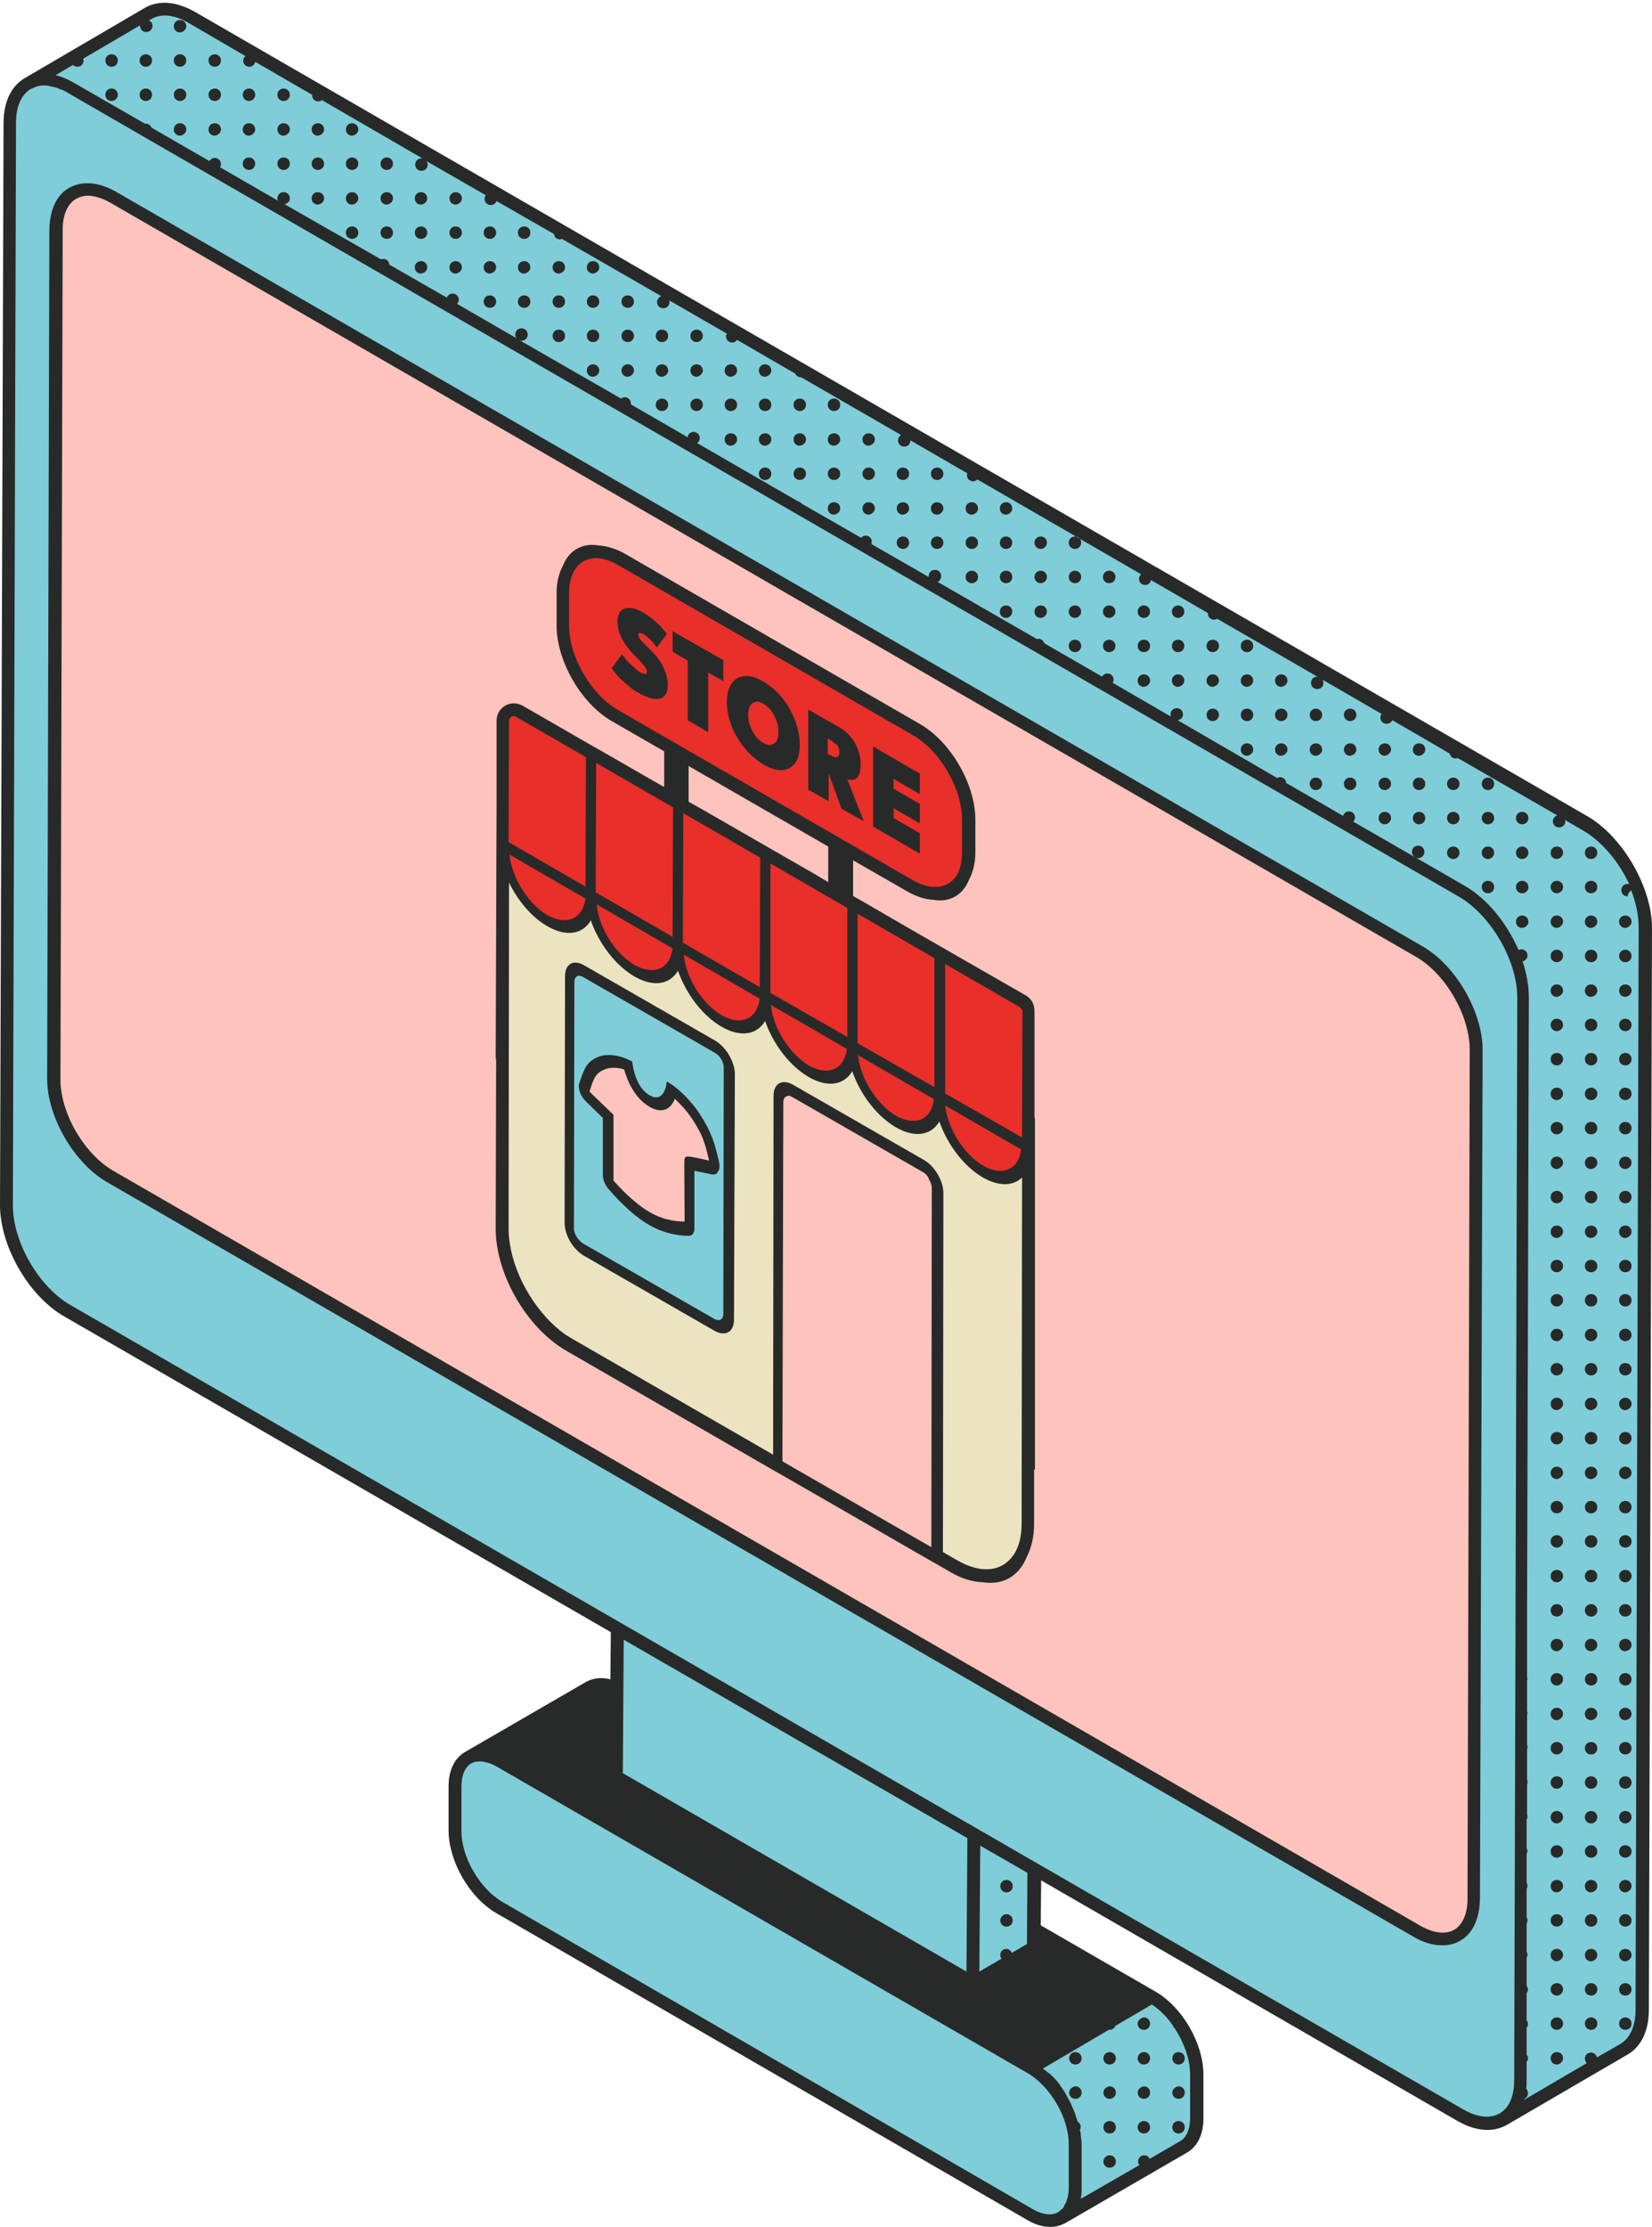
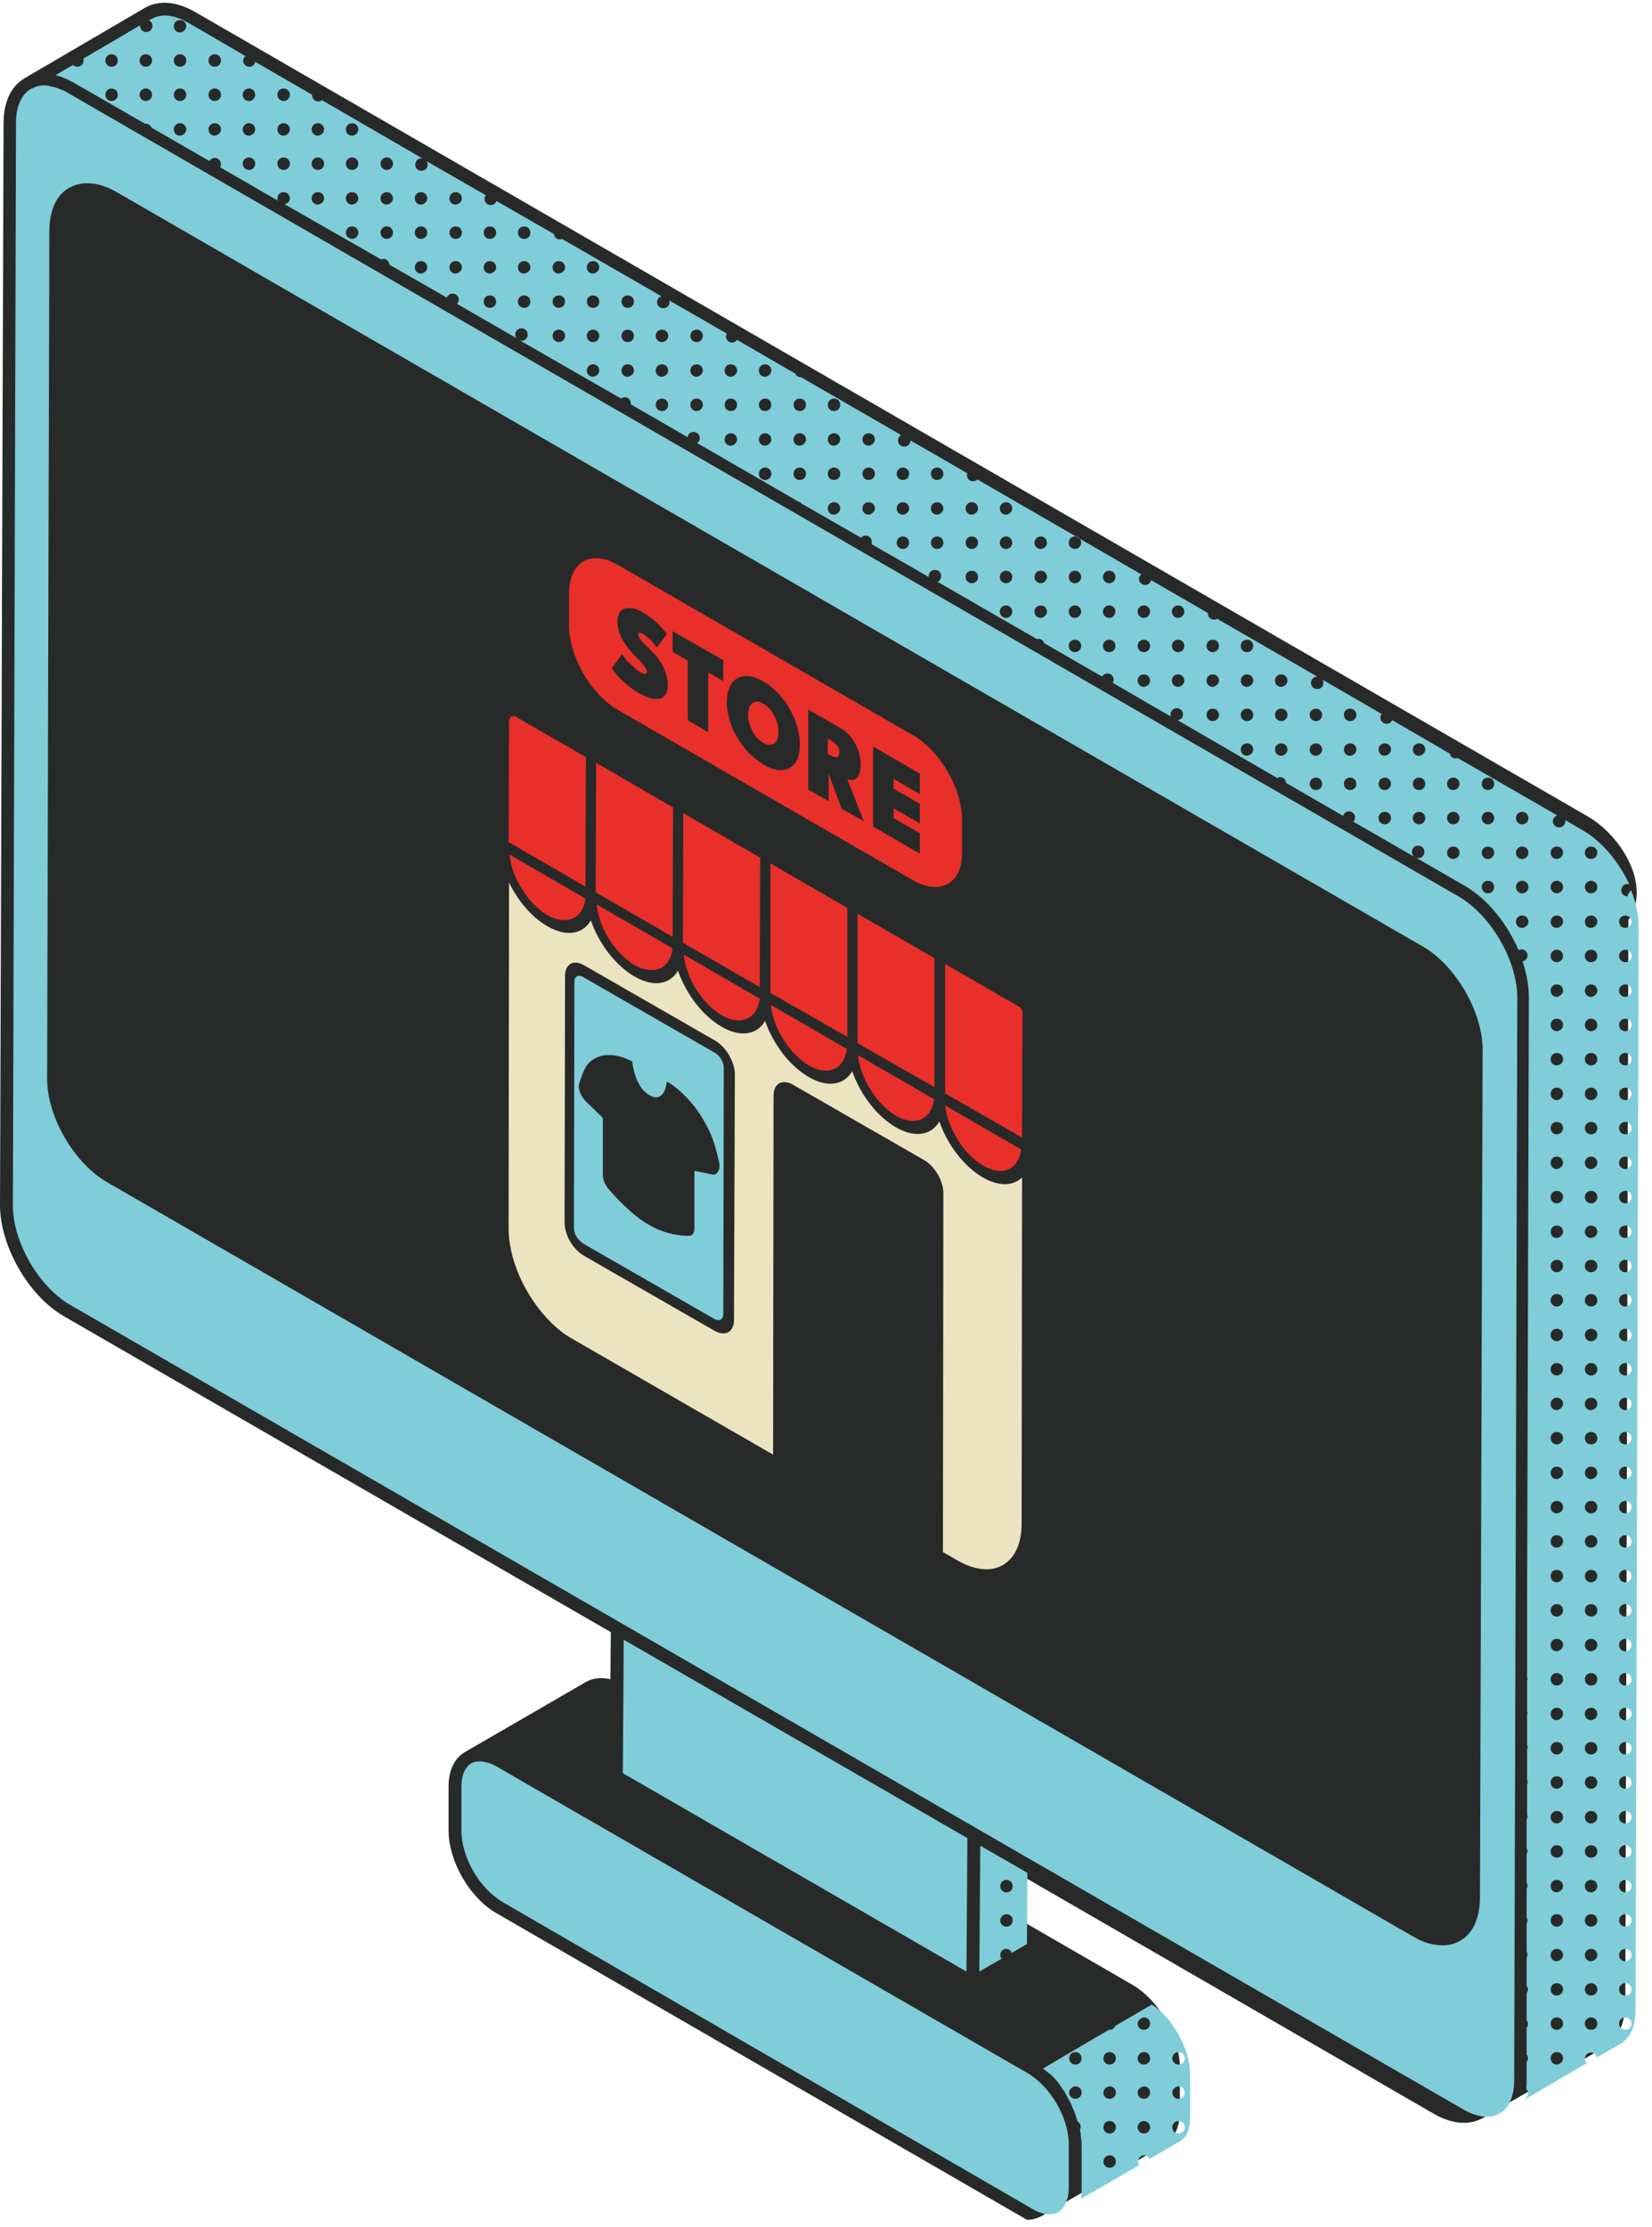
<svg xmlns="http://www.w3.org/2000/svg" height="500.6" preserveAspectRatio="xMidYMid meet" version="1.0" viewBox="0.0 -0.6 371.6 500.6" width="371.6" zoomAndPan="magnify">
  <g>
    <g id="change1_1">
-       <path d="M357.1,182.9L43.9,2.1c-4.2-2.4-8.1-2.7-11.2-1L5.5,17c0,0,0,0,0,0c0,0,0,0,0,0l0,0c0,0,0,0,0,0 c-3,1.8-4.7,5.3-4.7,10.1L0,270.3c0,9.2,6.4,20.4,14.4,25l123,71l-0.1,10.6c-2-0.5-3.9-0.3-5.5,0.6l-27.3,15.8c0,0,0,0,0,0 c0,0,0,0,0,0c-2.3,1.4-3.6,4.1-3.6,7.7l0,9.8c0,7,4.7,15.2,10.8,18.7L231,498.4c1.8,1.1,3.6,1.6,5.3,1.6c1.2,0,2.3-0.3,3.4-0.9 c0,0,0,0,0,0c0,0,0,0,0,0c0,0,0,0,0,0l27.3-15.8c2.4-1.4,3.7-4.1,3.7-7.7l0-9.8c0-7-4.7-15.2-10.8-18.7l-25.8-14.9l0.1-10.1 l93.5,54c2.4,1.4,4.7,2.1,6.9,2.1c1.6,0,3-0.4,4.3-1.1c0,0,0,0,0,0c0,0,0,0,0,0l27.3-15.9c3-1.8,4.7-5.3,4.7-10.1l0.7-243.3 C371.5,198.7,365,187.5,357.1,182.9z" fill="#282a29" />
+       <path d="M357.1,182.9L43.9,2.1c-4.2-2.4-8.1-2.7-11.2-1L5.5,17c0,0,0,0,0,0c0,0,0,0,0,0l0,0c0,0,0,0,0,0 c-3,1.8-4.7,5.3-4.7,10.1L0,270.3c0,9.2,6.4,20.4,14.4,25l123,71l-0.1,10.6c-2-0.5-3.9-0.3-5.5,0.6l-27.3,15.8c0,0,0,0,0,0 c0,0,0,0,0,0c-2.3,1.4-3.6,4.1-3.6,7.7l0,9.8c0,7,4.7,15.2,10.8,18.7L231,498.4c1.2,0,2.3-0.3,3.4-0.9 c0,0,0,0,0,0c0,0,0,0,0,0c0,0,0,0,0,0l27.3-15.8c2.4-1.4,3.7-4.1,3.7-7.7l0-9.8c0-7-4.7-15.2-10.8-18.7l-25.8-14.9l0.1-10.1 l93.5,54c2.4,1.4,4.7,2.1,6.9,2.1c1.6,0,3-0.4,4.3-1.1c0,0,0,0,0,0c0,0,0,0,0,0l27.3-15.9c3-1.8,4.7-5.3,4.7-10.1l0.7-243.3 C371.5,198.7,365,187.5,357.1,182.9z" fill="#282a29" />
    </g>
    <g id="change2_1">
-       <path d="M183.8,196.2l-25.4-14.6l-3.2-1.8l-0.3-0.2l0-8l31.4,18.1l0,8L183.8,196.2z M330.6,235.4l-0.5,190.9 c0,3.3-1.1,5.8-3,6.9c-1.9,1.1-4.6,0.8-7.6-0.9l-294-169.7c-6.6-3.8-12-13.1-11.9-20.7L14.1,51c0-3.3,1.1-5.8,3-6.9 c0.8-0.4,1.6-0.7,2.6-0.7c1.5,0,3.2,0.5,5,1.5l294,169.7C325.3,218.5,330.6,227.8,330.6,235.4z M232.7,250.7l0-24.1 c0-1.4-0.7-2.7-1.9-3.4l-13.6-7.8l-13.4-7.7l-9.3-5.4l-2.3-1.3l-0.3-0.2l0-8l12.2,7c2.1,1.2,4.1,1.8,6,1.9c1.8,0.3,3.4,0,4.8-0.8 c1.4-0.8,2.4-2.1,3.1-3.8c0.9-1.7,1.4-3.8,1.4-6.1l0-7.3c0-8-5.5-17.5-12.4-21.5l-66.4-38.3c-2.1-1.2-4.2-1.8-6.1-1.9 c-1.8-0.3-3.4,0-4.8,0.8c-1.4,0.8-2.4,2.1-3.1,3.8c-0.9,1.7-1.4,3.7-1.4,6.1l0,7.3c0,8,5.5,17.5,12.4,21.5l11.8,6.8l0,8l-1.1-0.6 l-12.7-7.3l-2.3-1.3l-15.8-9.1c-0.6-0.3-1.3-0.5-1.9-0.5c0,0,0,0,0,0c-2.1,0-3.9,1.7-3.9,3.9l0,17l0,1.1l-0.2,57.5l0,0.3l0.1,0.3 l-0.1,38c0,10.2,6.9,22.2,15.8,27.4l45.1,26l9.6,5.5l26.2,15.1l4.4,2.5v0l1.2,0.7c2.5,1.5,5,2.2,7.4,2.3c2.2,0.3,4.2,0,5.9-1 c1.7-1,3-2.6,3.8-4.6c1.1-2.1,1.7-4.6,1.7-7.5l0-12.1l0.2-0.3v-0.9v-77.5v-0.5L232.7,250.7z M155.8,251.1c2.2,3.4,2.7,4.9,3.7,9.2 c-5.2-1.2-5.3-1.1-5.5-0.4c-0.1,0.2-0.1,0.4,0,14.1c-1.2,0-4.5-0.1-8-2.2c-3.6-2.1-6.8-5.7-8-7l0-14.8l-5.4-5.2 c1-3.3,1.5-4.3,3.7-5.1c1.4-0.5,3.1-0.2,4.1,0.1c0.7,2.6,2.4,6.5,5.7,8.4c3.3,1.9,5,0,5.7-1.8C152.8,247.4,154.4,248.9,155.8,251.1 z M207.8,263l-29.6-17c-0.5-0.3-1-0.4-1.4-0.1c-0.4,0.2-0.6,0.7-0.6,1.3l-0.2,80.7l33.5,19.3l0.1-80.7c0-0.6-0.2-1.3-0.6-1.9 C208.8,263.9,208.3,263.3,207.8,263z" fill="#ffc3bd" />
-     </g>
+       </g>
    <g id="change3_1">
      <path d="M114.6,191.5l17.1,9.9c-0.6,4.5-4.2,6.2-8.6,3.7C118.7,202.5,115.1,196.6,114.6,191.5z M142.7,216.3 c4.4,2.5,8,0.9,8.6-3.7l-17.1-9.9C134.7,207.9,138.3,213.7,142.7,216.3z M131.8,169.6l-15.8-9.1c-0.6-0.4-1.4,0.1-1.5,0.8 l-0.1,27.4l17.3,10L131.8,169.6z M151.4,180.9l-17.3-10l-0.1,29.1l17.3,10L151.4,180.9z M181.9,238.9c4.4,2.5,8,0.9,8.6-3.7 l-17.1-9.9C173.9,230.5,177.6,236.3,181.9,238.9z M171,192.2l-17.3-10l-0.1,29.1l17.3,10L171,192.2z M201.5,250.2 c4.4,2.5,8,0.9,8.6-3.7l-17.1-9.9C193.5,241.8,197.2,247.6,201.5,250.2z M173.5,159.2c-0.5-0.7-1.1-1.2-1.8-1.6 c-0.7-0.4-1.3-0.6-1.8-0.4c-0.5,0.1-0.9,0.4-1.2,0.9c-0.3,0.5-0.4,1.2-0.4,2c0,0.8,0.1,1.6,0.4,2.4c0.3,0.8,0.7,1.6,1.2,2.3 c0.5,0.7,1.1,1.2,1.8,1.6c0.7,0.4,1.3,0.6,1.8,0.4c0.5-0.1,0.9-0.4,1.2-0.9c0.3-0.5,0.4-1.2,0.4-2c0-0.8-0.1-1.6-0.4-2.4 C174.4,160.7,174,159.9,173.5,159.2z M229.7,257.8l-17.1-9.9c0.6,5.2,4.2,11,8.5,13.5C225.5,264,229.1,262.3,229.7,257.8z M205.4,197.3L139,159c-6.1-3.5-11-12-11-19l0-7.3c0-3.4,1.2-5.9,3.2-7.1c2.1-1.2,4.9-0.9,7.8,0.8l66.4,38.3c6.1,3.5,11,12,11,19 l0,7.3c0,0.8-0.1,1.6-0.2,2.4c-0.1,0.7-0.4,1.4-0.6,2c-0.5,1.2-1.4,2.1-2.4,2.7C211.1,199.2,208.4,199,205.4,197.3z M150.2,153.4 c0-0.8-0.1-1.5-0.3-2.2c-0.2-0.7-0.5-1.4-0.8-2.1c-0.4-0.7-0.8-1.3-1.3-2c-0.5-0.6-1.1-1.2-1.7-1.8c-0.6-0.6-1.1-1.1-1.5-1.5 c-0.4-0.4-0.6-0.7-0.8-1c-0.2-0.3-0.2-0.5-0.2-0.7c0-0.3,0.1-0.5,0.4-0.4c0.3,0,0.6,0.2,1,0.4c0,0,0.1,0,0.1,0.1 c0.3,0.2,0.7,0.5,1,0.8c0.4,0.4,0.7,0.7,1,1.1c0.3,0.4,0.5,0.7,0.7,0.8l2.2-3c-0.1-0.2-0.4-0.5-0.9-1.1c-0.5-0.6-1.1-1.2-1.9-1.9 c-0.8-0.7-1.7-1.3-2.7-1.9c-1-0.6-1.9-0.9-2.7-0.9c-0.9-0.1-1.6,0.1-2.1,0.6c-0.5,0.5-0.8,1.3-0.8,2.4c0,1.1,0.2,2.1,0.6,3 c0.4,1,0.9,1.8,1.5,2.6c0.6,0.8,1.2,1.5,1.9,2.2c0.7,0.7,1.2,1.2,1.6,1.7c0.4,0.4,0.6,0.8,0.8,1.1c0.2,0.3,0.2,0.5,0.2,0.7 c0,0.3-0.1,0.5-0.4,0.5c-0.2,0-0.6-0.1-1.1-0.4c-0.4-0.2-0.8-0.5-1.2-0.9c-0.4-0.4-0.9-0.8-1.3-1.2c-0.4-0.4-0.8-0.8-1-1.2 c-0.3-0.3-0.5-0.6-0.6-0.7l-2.3,3.1c0.1,0.2,0.5,0.7,1,1.3c0.5,0.7,1.3,1.4,2.2,2.2c0.9,0.8,1.9,1.6,3.1,2.2c0.8,0.4,1.5,0.8,2.3,1 c0.7,0.2,1.4,0.3,2,0.2c0.6-0.1,1.1-0.4,1.4-0.9C150,155.2,150.2,154.4,150.2,153.4z M162.7,147.8l-11.4-6.5l0,4.6l3.4,2l0,13.4 l4.6,2.7l0-13.4l3.4,1.9L162.7,147.8z M179.9,166.7c0-1.3-0.2-2.6-0.6-4c-0.4-1.4-1-2.7-1.7-4c-0.7-1.3-1.6-2.4-2.6-3.5 c-1-1-2.1-1.9-3.3-2.6c-1.2-0.7-2.2-1.1-3.3-1.2c-1-0.1-1.9,0.1-2.6,0.5c-0.7,0.4-1.3,1.1-1.7,2c-0.4,0.9-0.6,2-0.6,3.3 c0,1.3,0.2,2.7,0.6,4c0.4,1.4,0.9,2.7,1.7,3.9c0.7,1.3,1.6,2.4,2.6,3.5c1,1,2.1,1.9,3.4,2.7c1.2,0.7,2.3,1.1,3.3,1.2 c1,0.1,1.9-0.1,2.6-0.5c0.7-0.4,1.3-1.1,1.7-2C179.7,169.2,179.9,168.1,179.9,166.7z M194.3,184l-3.7-9.4c0.4,0.1,0.8,0.1,1.3,0.1 c0.5-0.1,0.9-0.4,1.2-0.9c0.3-0.5,0.5-1.4,0.5-2.5c0-1.2-0.2-2.3-0.6-3.4c-0.4-1.1-1-2.1-1.7-2.9c-0.7-0.9-1.6-1.6-2.5-2.1l-7-4 l0,18l4.6,2.6l0-6.2l2.9,7.9L194.3,184z M196.4,185.2l10.5,6.1l0-4.6l-5.9-3.4l0-2.2l5.9,3.4l0-4.4l-5.9-3.4l0-2.2l5.9,3.4l0-4.6 l-10.5-6.1L196.4,185.2z M190.6,203.5l-17.3-10l0,29.1l17.3,9.9L190.6,203.5z M210.2,214.8l-17.3-10l0,29.1l17.3,9.9L210.2,214.8z M187,165.9l-0.8-0.5l0,3.5l0.8,0.4c0.4,0.2,0.8,0.4,1.2,0.3c0.4,0,0.6-0.4,0.6-1.1c0-0.7-0.2-1.3-0.6-1.7 C187.8,166.5,187.4,166.2,187,165.9z M229.4,225.8l-16.8-9.7l0,29.1l17.3,9.9l0.1-28.5C229.8,226.3,229.7,226,229.4,225.8z M162.3,227.6c4.4,2.5,8,0.9,8.6-3.7l-17.1-9.9C154.3,219.2,157.9,225,162.3,227.6z" fill="#e82f2a" />
    </g>
    <g id="change4_1">
      <path d="M231.1,465.4c5.2,3,9.4,10.2,9.3,16.2l0,9.8c0,0.6-0.1,1.2-0.2,1.8c0,0.2-0.1,0.4-0.2,0.6 c-0.1,0.3-0.1,0.6-0.3,0.9c-0.1,0.2-0.2,0.3-0.3,0.5c-0.1,0.2-0.2,0.5-0.4,0.7c-0.1,0.1-0.3,0.2-0.4,0.3c-0.2,0.2-0.4,0.4-0.6,0.5 c-1.4,0.8-3.5,0.6-5.7-0.7L113.1,427c-5.2-3-9.4-10.2-9.3-16.2l0-9.8c0-2.5,0.8-4.4,2.2-5.2c0.3-0.2,0.7-0.3,1.1-0.4 c0.1,0,0.2,0,0.3,0c0.3,0,0.7-0.1,1,0c0.1,0,0.1,0,0.2,0c0.4,0.1,0.9,0.2,1.3,0.3c0.1,0,0.2,0.1,0.3,0.1c0.5,0.2,1,0.4,1.5,0.7 L231.1,465.4z M234.6,464.4C234.6,464.3,234.5,464.3,234.6,464.4l14.8-8.7c0.1,0,0.1,0,0.2,0c0.6,0,1.1-0.4,1.3-0.9l8.2-4.8 c1.8,1.2,3.4,2.8,4.7,4.7c0.1,0.3,0.2,0.5,0.4,0.6c2.1,3.2,3.5,7,3.5,10.4l0,9.8c0,2.5-0.8,4.4-2.2,5.2l-6.9,4 c-0.2-0.5-0.7-0.8-1.2-0.8c-0.8,0-1.4,0.6-1.4,1.4c0,0.3,0.1,0.6,0.3,0.8l-13.2,7.6c0,0,0-0.1,0-0.1c0.1-0.2,0.1-0.4,0.1-0.5 c0,0,0-0.1,0-0.1c0.1-0.5,0.1-1,0.1-1.6l0-9.8c0-0.7-0.1-1.4-0.2-2.2c0-0.1,0-0.2,0-0.3c0-0.3-0.1-0.6-0.2-0.9 c0.1-0.2,0.2-0.4,0.2-0.7c0-0.5-0.3-0.9-0.7-1.2c-0.2-0.6-0.4-1.2-0.6-1.8c0-0.1-0.1-0.2-0.1-0.3c-0.3-0.7-0.6-1.4-0.9-2.1 c0-0.1-0.1-0.1-0.1-0.2c-0.4-0.7-0.7-1.3-1.1-2c0-0.1-0.1-0.1-0.1-0.2c-0.4-0.6-0.9-1.3-1.3-1.9c-0.1-0.1-0.2-0.2-0.2-0.3 c-0.5-0.6-1-1.1-1.5-1.6c-0.1-0.1-0.2-0.2-0.3-0.3C235.7,465.3,235.1,464.8,234.6,464.4z M263.7,462.1c0,0.8,0.6,1.4,1.4,1.4 c0.8,0,1.4-0.6,1.4-1.4c0-0.8-0.6-1.4-1.4-1.4C264.3,460.7,263.7,461.3,263.7,462.1z M263.7,469.8c0,0.8,0.6,1.4,1.4,1.4 c0.8,0,1.4-0.6,1.4-1.4c0-0.8-0.6-1.4-1.4-1.4C264.3,468.5,263.7,469.1,263.7,469.8z M263.7,477.6c0,0.8,0.6,1.4,1.4,1.4 c0.8,0,1.4-0.6,1.4-1.4c0-0.8-0.6-1.4-1.4-1.4C264.3,476.2,263.7,476.8,263.7,477.6z M255.9,454.3c0,0.8,0.6,1.4,1.4,1.4 c0.8,0,1.4-0.6,1.4-1.4c0-0.8-0.6-1.4-1.4-1.4C256.6,453,255.9,453.6,255.9,454.3z M255.9,462.1c0,0.8,0.6,1.4,1.4,1.4 c0.8,0,1.4-0.6,1.4-1.4c0-0.8-0.6-1.4-1.4-1.4C256.6,460.7,255.9,461.3,255.9,462.1z M255.9,469.8c0,0.8,0.6,1.4,1.4,1.4 c0.8,0,1.4-0.6,1.4-1.4c0-0.8-0.6-1.4-1.4-1.4C256.6,468.5,255.9,469.1,255.9,469.8z M255.9,477.6c0,0.8,0.6,1.4,1.4,1.4 c0.8,0,1.4-0.6,1.4-1.4c0-0.8-0.6-1.4-1.4-1.4C256.6,476.2,255.9,476.8,255.9,477.6z M248.2,462.1c0,0.8,0.6,1.4,1.4,1.4 c0.8,0,1.4-0.6,1.4-1.4c0-0.8-0.6-1.4-1.4-1.4C248.8,460.7,248.2,461.3,248.2,462.1z M248.2,469.8c0,0.8,0.6,1.4,1.4,1.4 c0.8,0,1.4-0.6,1.4-1.4c0-0.8-0.6-1.4-1.4-1.4C248.8,468.5,248.2,469.1,248.2,469.8z M248.2,477.6c0,0.8,0.6,1.4,1.4,1.4 c0.8,0,1.4-0.6,1.4-1.4c0-0.8-0.6-1.4-1.4-1.4C248.8,476.2,248.2,476.8,248.2,477.6z M248.2,485.3c0,0.8,0.6,1.4,1.4,1.4 c0.8,0,1.4-0.6,1.4-1.4c0-0.8-0.6-1.4-1.4-1.4C248.8,483.9,248.2,484.6,248.2,485.3z M240.5,462.1c0,0.8,0.6,1.4,1.4,1.4 c0.8,0,1.4-0.6,1.4-1.4c0-0.8-0.6-1.4-1.4-1.4C241.1,460.7,240.5,461.3,240.5,462.1z M240.5,469.8c0,0.8,0.6,1.4,1.4,1.4 c0.8,0,1.4-0.6,1.4-1.4c0-0.8-0.6-1.4-1.4-1.4C241.1,468.5,240.5,469.1,240.5,469.8z M140.3,368l-0.2,30l77.3,44.6l0.2-30 L140.3,368z M225,438.9c0,0.3,0.1,0.6,0.3,0.8l-5,2.9l0.2-28.3l10.6,6.1l-0.1,16l-3.4,2c-0.2-0.5-0.7-0.9-1.3-0.9 C225.6,437.5,225,438.1,225,438.9z M225,423.4c0,0.8,0.6,1.4,1.4,1.4c0.8,0,1.4-0.6,1.4-1.4c0-0.8-0.6-1.4-1.4-1.4 C225.6,422,225,422.6,225,423.4z M225,431.1c0,0.8,0.6,1.4,1.4,1.4c0.8,0,1.4-0.6,1.4-1.4c0-0.8-0.6-1.4-1.4-1.4 C225.6,429.7,225,430.4,225,431.1z M341.3,223.7L340.6,467c0,3.2-0.9,5.7-2.6,7c0,0,0,0,0,0c-0.2,0.2-0.5,0.4-0.7,0.5 c-2.1,1.2-5.1,0.9-8.3-1L15.9,292.8c-7.2-4.1-13-14.2-13-22.4L3.6,27c0-3.7,1.2-6.3,3.3-7.6c0,0,0,0,0,0c0,0,0.1,0,0.1,0 c0.4-0.2,0.7-0.3,1.1-0.5c0.1,0,0.2-0.1,0.3-0.1c0.4-0.1,0.9-0.2,1.3-0.2c0.1,0,0.2,0,0.3,0c0.3,0,0.6,0,0.9,0.1 c0.1,0,0.3,0,0.4,0.1c0.3,0.1,0.6,0.1,0.9,0.2c0.1,0,0.3,0.1,0.4,0.1c0.3,0.1,0.6,0.2,1,0.4c0.1,0,0.2,0.1,0.4,0.1 c0.4,0.2,0.9,0.4,1.3,0.7l313.1,180.8C335.5,205.4,341.3,215.4,341.3,223.7z M333.5,235.4c0-8.5-6-18.9-13.4-23.2L26.1,42.5 c-3.9-2.2-7.6-2.5-10.5-0.9c-2.9,1.6-4.4,5-4.5,9.4l-0.5,190.9c0,8.5,6,18.9,13.4,23.2l294,169.7c2.2,1.3,4.4,1.9,6.4,1.9 c1.5,0,2.8-0.3,4-1c2.9-1.6,4.4-5,4.5-9.4L333.5,235.4z M366.9,199.5c1.1,2.8,1.7,5.7,1.7,8.4l-0.7,243.3c0,3.6-1.2,6.3-3.3,7.6 l-5.4,3.1c-0.1-0.6-0.7-1.1-1.3-1.1c-0.8,0-1.4,0.6-1.4,1.4c0,0.4,0.2,0.7,0.4,1l-14,8.2c0,0,0-0.1,0-0.2c0.5-0.2,0.8-0.7,0.8-1.3 c0-0.4-0.2-0.7-0.4-1c0.1-0.6,0.1-1.2,0.1-1.9l0-4.1c0.2-0.2,0.3-0.5,0.3-0.8c0-0.3-0.1-0.6-0.3-0.8l0-6.1c0.2-0.2,0.3-0.5,0.3-0.8 c0-0.3-0.1-0.6-0.3-0.8l0-6.2c0.2-0.2,0.3-0.5,0.3-0.8c0-0.3-0.1-0.5-0.3-0.8l0-6.3c0.1-0.2,0.2-0.5,0.2-0.7c0-0.3-0.1-0.5-0.2-0.7 l0-6.3c0.1-0.2,0.2-0.4,0.2-0.7c0-0.3-0.1-0.5-0.2-0.7l0-6.4c0.1-0.2,0.2-0.4,0.2-0.7c0-0.2-0.1-0.5-0.2-0.7l0-6.5 c0.1-0.2,0.2-0.4,0.2-0.6c0-0.2-0.1-0.4-0.2-0.6l0-6.5c0.1-0.2,0.2-0.4,0.2-0.6c0-0.2-0.1-0.4-0.1-0.6l0-6.6 c0.1-0.2,0.1-0.4,0.1-0.6c0-0.2,0-0.4-0.1-0.6l0-6.7c0.1-0.2,0.1-0.3,0.1-0.5c0-0.2,0-0.4-0.1-0.5l0-6.8c0-0.1,0.1-0.3,0.1-0.4 c0-0.1,0-0.3-0.1-0.4l0-7c0-0.1,0.1-0.2,0.1-0.3c0-0.1,0-0.2-0.1-0.3l0-7.2c0-0.1,0-0.1,0-0.2c0-0.1,0-0.1,0-0.2l0-7.5 c0,0,0-0.1,0-0.1c0,0,0-0.1,0-0.1l0.4-137.6c0-2.6-0.5-5.3-1.4-8.1c0.6-0.1,1.1-0.7,1.1-1.3c0-0.8-0.6-1.4-1.4-1.4 c-0.2,0-0.5,0.1-0.6,0.2c-2.6-6-7-11.5-12-14.4l-11.1-6.4c0.2,0.1,0.3,0.1,0.5,0.1c0.8,0,1.4-0.6,1.4-1.4c0-0.8-0.6-1.4-1.4-1.4 c-0.8,0-1.4,0.6-1.4,1.4c0,0.5,0.3,1,0.7,1.2l-13.9-8c0.2-0.2,0.4-0.6,0.4-0.9c0-0.8-0.6-1.4-1.4-1.4c-0.6,0-1.1,0.4-1.3,1 l-12.8-7.4c0-0.7-0.6-1.3-1.4-1.3c-0.2,0-0.4,0.1-0.6,0.2l-22.4-13c0.7-0.1,1.2-0.6,1.2-1.3c0-0.8-0.6-1.4-1.4-1.4 c-0.8,0-1.4,0.6-1.4,1.4c0,0.2,0,0.4,0.1,0.5l-13.1-7.6c0.1-0.2,0.2-0.4,0.2-0.7c0-0.8-0.6-1.4-1.4-1.4c-0.5,0-1,0.3-1.2,0.7 l-13-7.5c-0.2-0.6-0.7-1-1.3-1c-0.1,0-0.2,0-0.3,0.1l-22.4-12.9c0.5-0.2,0.8-0.7,0.8-1.3c0-0.8-0.6-1.4-1.4-1.4 c-0.8,0-1.4,0.6-1.4,1.4c0,0.1,0,0.1,0,0.2l-12.9-7.4c0.1-0.1,0.1-0.3,0.1-0.5c0-0.8-0.6-1.4-1.4-1.4c-0.4,0-0.8,0.2-1,0.5 l-13.4-7.7c-0.2-0.3-0.5-0.4-0.8-0.5l-22.7-13.1c0.3-0.2,0.6-0.6,0.6-1.1c0-0.8-0.6-1.4-1.4-1.4c-0.7,0-1.3,0.5-1.3,1.2l-12.8-7.4 c0-0.1,0-0.1,0-0.2c0-0.8-0.6-1.4-1.4-1.4c-0.3,0-0.6,0.1-0.8,0.3l-22.8-13.1c0.1,0,0.2,0.1,0.4,0.1c0.8,0,1.4-0.6,1.4-1.4 c0-0.8-0.6-1.4-1.4-1.4c-0.8,0-1.4,0.6-1.4,1.4c0,0.4,0.1,0.7,0.4,0.9l-13.5-7.8c0.2-0.2,0.4-0.6,0.4-0.9c0-0.8-0.6-1.4-1.4-1.4 c-0.6,0-1.1,0.4-1.3,0.9l-12.9-7.4c-0.1-0.7-0.6-1.3-1.3-1.3c-0.2,0-0.4,0.1-0.6,0.1L64,45.3c0.6-0.1,1.2-0.6,1.2-1.3 c0-0.8-0.6-1.4-1.4-1.4c-0.8,0-1.4,0.6-1.4,1.4c0,0.2,0,0.3,0.1,0.5l-13-7.5c0.1-0.2,0.2-0.4,0.2-0.7c0-0.8-0.6-1.4-1.4-1.4 c-0.5,0-0.9,0.3-1.2,0.7l-13-7.5c-0.2-0.5-0.7-0.9-1.3-0.9c-0.1,0-0.2,0-0.2,0l-16-9.2c-1.4-0.8-2.8-1.4-4.1-1.7l3.9-2.3 c0.2,0.2,0.6,0.4,1,0.4c0.8,0,1.4-0.6,1.4-1.4c0-0.1,0-0.2-0.1-0.4l12.8-7.5c0,0,0,0,0,0.1c0,0.8,0.6,1.4,1.4,1.4 c0.8,0,1.4-0.6,1.4-1.4c0-0.5-0.3-1-0.8-1.2l0.7-0.4c2.1-1.2,5.1-0.9,8.3,1L55.2,12c-0.3,0.3-0.5,0.6-0.5,1c0,0.8,0.6,1.4,1.4,1.4 c0.7,0,1.2-0.5,1.3-1.1l12.8,7.4c0,0,0,0.1,0,0.1c0,0.8,0.6,1.4,1.4,1.4c0.3,0,0.6-0.1,0.8-0.3l22.6,13.1c-0.1,0-0.1,0-0.2,0 c-0.8,0-1.4,0.6-1.4,1.4c0,0.8,0.6,1.4,1.4,1.4c0.8,0,1.4-0.6,1.4-1.4c0-0.3-0.1-0.6-0.3-0.8l13.4,7.7c-0.2,0.2-0.3,0.5-0.3,0.8 c0,0.8,0.6,1.4,1.4,1.4c0.6,0,1.1-0.4,1.3-0.9l12.9,7.4c0.1,0.7,0.6,1.2,1.3,1.2c0.2,0,0.4,0,0.5-0.1l22.4,12.9 c-0.6,0.1-1,0.7-1,1.3c0,0.8,0.6,1.4,1.4,1.4c0.8,0,1.4-0.6,1.4-1.4c0-0.1,0-0.3-0.1-0.4l13,7.5c-0.1,0.2-0.2,0.4-0.2,0.6 c0,0.8,0.6,1.4,1.4,1.4c0.5,0,0.9-0.3,1.1-0.6l13.1,7.6c0.2,0.5,0.7,0.8,1.2,0.8c0,0,0.1,0,0.1,0l22.5,13c-0.4,0.2-0.7,0.7-0.7,1.2 c0,0.8,0.6,1.4,1.4,1.4c0.8,0,1.4-0.6,1.4-1.4c0,0,0,0,0,0l12.8,7.4c0,0.1-0.1,0.2-0.1,0.4c0,0.8,0.6,1.4,1.4,1.4 c0.4,0,0.7-0.2,1-0.4l36.8,21.3c-0.3,0.3-0.5,0.6-0.5,1c0,0.8,0.6,1.4,1.4,1.4c0.7,0,1.2-0.5,1.3-1.1l12.8,7.4c0,0,0,0.1,0,0.1 c0,0.8,0.6,1.4,1.4,1.4c0.3,0,0.5-0.1,0.7-0.2l22.5,13c0,0,0,0,0,0c-0.8,0-1.4,0.6-1.4,1.4c0,0.8,0.6,1.4,1.4,1.4 c0.8,0,1.4-0.6,1.4-1.4c0-0.3-0.1-0.5-0.2-0.7l13.3,7.7c-0.2,0.2-0.3,0.5-0.3,0.8c0,0.8,0.6,1.4,1.4,1.4c0.6,0,1-0.3,1.3-0.8 l12.9,7.5c0.1,0.6,0.6,1.1,1.3,1.1c0.2,0,0.3,0,0.5-0.1l22.4,12.9c-0.6,0.2-1,0.7-1,1.3c0,0.8,0.6,1.4,1.4,1.4 c0.8,0,1.4-0.6,1.4-1.4c0-0.1,0-0.2-0.1-0.3l4.1,2.4c4.3,2.5,8.1,7.1,10.4,12.1c-0.1,0-0.2-0.1-0.4-0.1c-0.8,0-1.4,0.6-1.4,1.4 c0,0.8,0.6,1.4,1.4,1.4C366.2,200.2,366.6,199.9,366.9,199.5z M26.5,20.7c0-0.8-0.6-1.4-1.4-1.4c-0.8,0-1.4,0.6-1.4,1.4 c0,0.8,0.6,1.4,1.4,1.4C25.9,22.1,26.5,21.5,26.5,20.7z M26.5,13c0-0.8-0.6-1.4-1.4-1.4c-0.8,0-1.4,0.6-1.4,1.4 c0,0.8,0.6,1.4,1.4,1.4C25.9,14.4,26.5,13.8,26.5,13z M34.2,20.7c0-0.8-0.6-1.4-1.4-1.4c-0.8,0-1.4,0.6-1.4,1.4 c0,0.8,0.6,1.4,1.4,1.4C33.6,22.1,34.2,21.5,34.2,20.7z M34.2,13c0-0.8-0.6-1.4-1.4-1.4c-0.8,0-1.4,0.6-1.4,1.4 c0,0.8,0.6,1.4,1.4,1.4C33.6,14.4,34.2,13.8,34.2,13z M41.9,28.5c0-0.8-0.6-1.4-1.4-1.4c-0.8,0-1.4,0.6-1.4,1.4 c0,0.8,0.6,1.4,1.4,1.4C41.3,29.8,41.9,29.2,41.9,28.5z M41.9,20.7c0-0.8-0.6-1.4-1.4-1.4c-0.8,0-1.4,0.6-1.4,1.4 c0,0.8,0.6,1.4,1.4,1.4C41.3,22.1,41.9,21.5,41.9,20.7z M41.9,13c0-0.8-0.6-1.4-1.4-1.4c-0.8,0-1.4,0.6-1.4,1.4 c0,0.8,0.6,1.4,1.4,1.4C41.3,14.4,41.9,13.8,41.9,13z M41.9,5.3c0-0.8-0.6-1.4-1.4-1.4c-0.8,0-1.4,0.6-1.4,1.4 c0,0.8,0.6,1.4,1.4,1.4C41.3,6.6,41.9,6,41.9,5.3z M49.7,28.5c0-0.8-0.6-1.4-1.4-1.4c-0.8,0-1.4,0.6-1.4,1.4c0,0.8,0.6,1.4,1.4,1.4 C49.1,29.8,49.7,29.2,49.7,28.5z M49.7,20.7c0-0.8-0.6-1.4-1.4-1.4c-0.8,0-1.4,0.6-1.4,1.4c0,0.8,0.6,1.4,1.4,1.4 C49.1,22.1,49.7,21.5,49.7,20.7z M49.7,13c0-0.8-0.6-1.4-1.4-1.4c-0.8,0-1.4,0.6-1.4,1.4c0,0.8,0.6,1.4,1.4,1.4 C49.1,14.4,49.7,13.8,49.7,13z M57.4,36.2c0-0.8-0.6-1.4-1.4-1.4c-0.8,0-1.4,0.6-1.4,1.4c0,0.8,0.6,1.4,1.4,1.4 C56.8,37.6,57.4,37,57.4,36.2z M57.4,28.5c0-0.8-0.6-1.4-1.4-1.4c-0.8,0-1.4,0.6-1.4,1.4c0,0.8,0.6,1.4,1.4,1.4 C56.8,29.8,57.4,29.2,57.4,28.5z M57.4,20.7c0-0.8-0.6-1.4-1.4-1.4c-0.8,0-1.4,0.6-1.4,1.4c0,0.8,0.6,1.4,1.4,1.4 C56.8,22.1,57.4,21.5,57.4,20.7z M65.2,36.2c0-0.8-0.6-1.4-1.4-1.4c-0.8,0-1.4,0.6-1.4,1.4c0,0.8,0.6,1.4,1.4,1.4 C64.6,37.6,65.2,37,65.2,36.2z M65.2,28.5c0-0.8-0.6-1.4-1.4-1.4c-0.8,0-1.4,0.6-1.4,1.4c0,0.8,0.6,1.4,1.4,1.4 C64.6,29.8,65.2,29.2,65.2,28.5z M65.2,20.7c0-0.8-0.6-1.4-1.4-1.4c-0.8,0-1.4,0.6-1.4,1.4c0,0.8,0.6,1.4,1.4,1.4 C64.6,22.1,65.2,21.5,65.2,20.7z M72.9,44c0-0.8-0.6-1.4-1.4-1.4c-0.8,0-1.4,0.6-1.4,1.4c0,0.8,0.6,1.4,1.4,1.4 C72.3,45.3,72.9,44.7,72.9,44z M72.9,36.2c0-0.8-0.6-1.4-1.4-1.4c-0.8,0-1.4,0.6-1.4,1.4c0,0.8,0.6,1.4,1.4,1.4 C72.3,37.6,72.9,37,72.9,36.2z M72.9,28.5c0-0.8-0.6-1.4-1.4-1.4c-0.8,0-1.4,0.6-1.4,1.4c0,0.8,0.6,1.4,1.4,1.4 C72.3,29.8,72.9,29.2,72.9,28.5z M80.6,51.7c0-0.8-0.6-1.4-1.4-1.4c-0.8,0-1.4,0.6-1.4,1.4c0,0.8,0.6,1.4,1.4,1.4 C80,53.1,80.6,52.5,80.6,51.7z M80.6,44c0-0.8-0.6-1.4-1.4-1.4c-0.8,0-1.4,0.6-1.4,1.4c0,0.8,0.6,1.4,1.4,1.4 C80,45.3,80.6,44.7,80.6,44z M80.6,36.2c0-0.8-0.6-1.4-1.4-1.4c-0.8,0-1.4,0.6-1.4,1.4c0,0.8,0.6,1.4,1.4,1.4 C80,37.6,80.6,37,80.6,36.2z M80.6,28.5c0-0.8-0.6-1.4-1.4-1.4c-0.8,0-1.4,0.6-1.4,1.4c0,0.8,0.6,1.4,1.4,1.4 C80,29.8,80.6,29.2,80.6,28.5z M88.4,51.7c0-0.8-0.6-1.4-1.4-1.4c-0.8,0-1.4,0.6-1.4,1.4c0,0.8,0.6,1.4,1.4,1.4 C87.8,53.1,88.4,52.5,88.4,51.7z M88.4,44c0-0.8-0.6-1.4-1.4-1.4c-0.8,0-1.4,0.6-1.4,1.4c0,0.8,0.6,1.4,1.4,1.4 C87.8,45.3,88.4,44.7,88.4,44z M88.4,36.2c0-0.8-0.6-1.4-1.4-1.4c-0.8,0-1.4,0.6-1.4,1.4c0,0.8,0.6,1.4,1.4,1.4 C87.8,37.6,88.4,37,88.4,36.2z M96.1,59.5c0-0.8-0.6-1.4-1.4-1.4c-0.8,0-1.4,0.6-1.4,1.4c0,0.8,0.6,1.4,1.4,1.4 C95.5,60.8,96.1,60.2,96.1,59.5z M96.1,51.7c0-0.8-0.6-1.4-1.4-1.4c-0.8,0-1.4,0.6-1.4,1.4c0,0.8,0.6,1.4,1.4,1.4 C95.5,53.1,96.1,52.5,96.1,51.7z M96.1,44c0-0.8-0.6-1.4-1.4-1.4c-0.8,0-1.4,0.6-1.4,1.4c0,0.8,0.6,1.4,1.4,1.4 C95.5,45.3,96.1,44.7,96.1,44z M103.9,59.5c0-0.8-0.6-1.4-1.4-1.4c-0.8,0-1.4,0.6-1.4,1.4c0,0.8,0.6,1.4,1.4,1.4 C103.3,60.8,103.9,60.2,103.9,59.5z M103.9,51.7c0-0.8-0.6-1.4-1.4-1.4c-0.8,0-1.4,0.6-1.4,1.4c0,0.8,0.6,1.4,1.4,1.4 C103.3,53.1,103.9,52.5,103.9,51.7z M103.9,44c0-0.8-0.6-1.4-1.4-1.4c-0.8,0-1.4,0.6-1.4,1.4c0,0.8,0.6,1.4,1.4,1.4 C103.3,45.3,103.9,44.7,103.9,44z M111.6,67.2c0-0.8-0.6-1.4-1.4-1.4c-0.8,0-1.4,0.6-1.4,1.4c0,0.8,0.6,1.4,1.4,1.4 C111,68.6,111.6,68,111.6,67.2z M111.6,59.5c0-0.8-0.6-1.4-1.4-1.4c-0.8,0-1.4,0.6-1.4,1.4c0,0.8,0.6,1.4,1.4,1.4 C111,60.8,111.6,60.2,111.6,59.5z M111.6,51.7c0-0.8-0.6-1.4-1.4-1.4c-0.8,0-1.4,0.6-1.4,1.4c0,0.8,0.6,1.4,1.4,1.4 C111,53.1,111.6,52.5,111.6,51.7z M119.3,67.2c0-0.8-0.6-1.4-1.4-1.4c-0.8,0-1.4,0.6-1.4,1.4c0,0.8,0.6,1.4,1.4,1.4 C118.7,68.6,119.3,68,119.3,67.2z M119.3,59.5c0-0.8-0.6-1.4-1.4-1.4c-0.8,0-1.4,0.6-1.4,1.4c0,0.8,0.6,1.4,1.4,1.4 C118.7,60.8,119.3,60.2,119.3,59.5z M119.3,51.7c0-0.8-0.6-1.4-1.4-1.4c-0.8,0-1.4,0.6-1.4,1.4c0,0.8,0.6,1.4,1.4,1.4 C118.7,53.1,119.3,52.5,119.3,51.7z M127.1,74.9c0-0.8-0.6-1.4-1.4-1.4c-0.8,0-1.4,0.6-1.4,1.4c0,0.8,0.6,1.4,1.4,1.4 C126.5,76.3,127.1,75.7,127.1,74.9z M127.1,67.2c0-0.8-0.6-1.4-1.4-1.4c-0.8,0-1.4,0.6-1.4,1.4c0,0.8,0.6,1.4,1.4,1.4 C126.5,68.6,127.1,68,127.1,67.2z M127.1,59.5c0-0.8-0.6-1.4-1.4-1.4c-0.8,0-1.4,0.6-1.4,1.4c0,0.8,0.6,1.4,1.4,1.4 C126.5,60.8,127.1,60.2,127.1,59.5z M134.8,82.7c0-0.8-0.6-1.4-1.4-1.4c-0.8,0-1.4,0.6-1.4,1.4c0,0.8,0.6,1.4,1.4,1.4 C134.2,84,134.8,83.4,134.8,82.7z M134.8,74.9c0-0.8-0.6-1.4-1.4-1.4c-0.8,0-1.4,0.6-1.4,1.4c0,0.8,0.6,1.4,1.4,1.4 C134.2,76.3,134.8,75.7,134.8,74.9z M134.8,67.2c0-0.8-0.6-1.4-1.4-1.4c-0.8,0-1.4,0.6-1.4,1.4c0,0.8,0.6,1.4,1.4,1.4 C134.2,68.6,134.8,68,134.8,67.2z M134.8,59.5c0-0.8-0.6-1.4-1.4-1.4c-0.8,0-1.4,0.6-1.4,1.4c0,0.8,0.6,1.4,1.4,1.4 C134.2,60.8,134.8,60.2,134.8,59.5z M142.6,82.7c0-0.8-0.6-1.4-1.4-1.4c-0.8,0-1.4,0.6-1.4,1.4c0,0.8,0.6,1.4,1.4,1.4 C142,84,142.6,83.4,142.6,82.7z M142.6,74.9c0-0.8-0.6-1.4-1.4-1.4c-0.8,0-1.4,0.6-1.4,1.4c0,0.8,0.6,1.4,1.4,1.4 C142,76.3,142.6,75.7,142.6,74.9z M142.6,67.2c0-0.8-0.6-1.4-1.4-1.4c-0.8,0-1.4,0.6-1.4,1.4c0,0.8,0.6,1.4,1.4,1.4 C142,68.6,142.6,68,142.6,67.2z M150.3,90.4c0-0.8-0.6-1.4-1.4-1.4c-0.8,0-1.4,0.6-1.4,1.4c0,0.8,0.6,1.4,1.4,1.4 C149.7,91.8,150.3,91.2,150.3,90.4z M150.3,82.7c0-0.8-0.6-1.4-1.4-1.4c-0.8,0-1.4,0.6-1.4,1.4c0,0.8,0.6,1.4,1.4,1.4 C149.7,84,150.3,83.4,150.3,82.7z M150.3,74.9c0-0.8-0.6-1.4-1.4-1.4c-0.8,0-1.4,0.6-1.4,1.4c0,0.8,0.6,1.4,1.4,1.4 C149.7,76.3,150.3,75.7,150.3,74.9z M158.1,90.4c0-0.8-0.6-1.4-1.4-1.4c-0.8,0-1.4,0.6-1.4,1.4c0,0.8,0.6,1.4,1.4,1.4 C157.4,91.8,158.1,91.2,158.1,90.4z M158.1,82.7c0-0.8-0.6-1.4-1.4-1.4c-0.8,0-1.4,0.6-1.4,1.4c0,0.8,0.6,1.4,1.4,1.4 C157.4,84,158.1,83.4,158.1,82.7z M158.1,74.9c0-0.8-0.6-1.4-1.4-1.4c-0.8,0-1.4,0.6-1.4,1.4c0,0.8,0.6,1.4,1.4,1.4 C157.4,76.3,158.1,75.7,158.1,74.9z M165.8,98.2c0-0.8-0.6-1.4-1.4-1.4c-0.8,0-1.4,0.6-1.4,1.4c0,0.8,0.6,1.4,1.4,1.4 C165.2,99.5,165.8,98.9,165.8,98.2z M165.8,90.4c0-0.8-0.6-1.4-1.4-1.4c-0.8,0-1.4,0.6-1.4,1.4c0,0.8,0.6,1.4,1.4,1.4 C165.2,91.8,165.8,91.2,165.8,90.4z M165.8,82.7c0-0.8-0.6-1.4-1.4-1.4c-0.8,0-1.4,0.6-1.4,1.4c0,0.8,0.6,1.4,1.4,1.4 C165.2,84,165.8,83.4,165.8,82.7z M173.5,105.9c0-0.8-0.6-1.4-1.4-1.4c-0.8,0-1.4,0.6-1.4,1.4c0,0.8,0.6,1.4,1.4,1.4 C172.9,107.3,173.5,106.7,173.5,105.9z M173.5,98.2c0-0.8-0.6-1.4-1.4-1.4c-0.8,0-1.4,0.6-1.4,1.4c0,0.8,0.6,1.4,1.4,1.4 C172.9,99.5,173.5,98.9,173.5,98.2z M173.5,90.4c0-0.8-0.6-1.4-1.4-1.4c-0.8,0-1.4,0.6-1.4,1.4c0,0.8,0.6,1.4,1.4,1.4 C172.9,91.8,173.5,91.2,173.5,90.4z M173.5,82.7c0-0.8-0.6-1.4-1.4-1.4c-0.8,0-1.4,0.6-1.4,1.4c0,0.8,0.6,1.4,1.4,1.4 C172.9,84,173.5,83.4,173.5,82.7z M181.3,105.9c0-0.8-0.6-1.4-1.4-1.4c-0.8,0-1.4,0.6-1.4,1.4c0,0.8,0.6,1.4,1.4,1.4 C180.7,107.3,181.3,106.7,181.3,105.9z M181.3,98.2c0-0.8-0.6-1.4-1.4-1.4c-0.8,0-1.4,0.6-1.4,1.4c0,0.8,0.6,1.4,1.4,1.4 C180.7,99.5,181.3,98.9,181.3,98.2z M181.3,90.4c0-0.8-0.6-1.4-1.4-1.4c-0.8,0-1.4,0.6-1.4,1.4c0,0.8,0.6,1.4,1.4,1.4 C180.7,91.8,181.3,91.2,181.3,90.4z M189,113.7c0-0.8-0.6-1.4-1.4-1.4c-0.8,0-1.4,0.6-1.4,1.4c0,0.8,0.6,1.4,1.4,1.4 C188.4,115,189,114.4,189,113.7z M189,105.9c0-0.8-0.6-1.4-1.4-1.4c-0.8,0-1.4,0.6-1.4,1.4c0,0.8,0.6,1.4,1.4,1.4 C188.4,107.3,189,106.7,189,105.9z M189,98.2c0-0.8-0.6-1.4-1.4-1.4c-0.8,0-1.4,0.6-1.4,1.4c0,0.8,0.6,1.4,1.4,1.4 C188.4,99.5,189,98.9,189,98.2z M189,90.4c0-0.8-0.6-1.4-1.4-1.4c-0.8,0-1.4,0.6-1.4,1.4c0,0.8,0.6,1.4,1.4,1.4 C188.4,91.8,189,91.2,189,90.4z M196.8,113.7c0-0.8-0.6-1.4-1.4-1.4c-0.8,0-1.4,0.6-1.4,1.4c0,0.8,0.6,1.4,1.4,1.4 C196.1,115,196.8,114.4,196.8,113.7z M196.8,105.9c0-0.8-0.6-1.4-1.4-1.4c-0.8,0-1.4,0.6-1.4,1.4c0,0.8,0.6,1.4,1.4,1.4 C196.1,107.3,196.8,106.7,196.8,105.9z M196.8,98.2c0-0.8-0.6-1.4-1.4-1.4c-0.8,0-1.4,0.6-1.4,1.4c0,0.8,0.6,1.4,1.4,1.4 C196.1,99.5,196.8,98.9,196.8,98.2z M204.5,121.4c0-0.8-0.6-1.4-1.4-1.4c-0.8,0-1.4,0.6-1.4,1.4c0,0.8,0.6,1.4,1.4,1.4 C203.9,122.8,204.5,122.2,204.5,121.4z M204.5,113.7c0-0.8-0.6-1.4-1.4-1.4c-0.8,0-1.4,0.6-1.4,1.4c0,0.8,0.6,1.4,1.4,1.4 C203.9,115,204.5,114.4,204.5,113.7z M204.5,105.9c0-0.8-0.6-1.4-1.4-1.4c-0.8,0-1.4,0.6-1.4,1.4c0,0.8,0.6,1.4,1.4,1.4 C203.9,107.3,204.5,106.7,204.5,105.9z M212.2,121.4c0-0.8-0.6-1.4-1.4-1.4c-0.8,0-1.4,0.6-1.4,1.4c0,0.8,0.6,1.4,1.4,1.4 C211.6,122.8,212.2,122.2,212.2,121.4z M212.2,113.7c0-0.8-0.6-1.4-1.4-1.4c-0.8,0-1.4,0.6-1.4,1.4c0,0.8,0.6,1.4,1.4,1.4 C211.6,115,212.2,114.4,212.2,113.7z M212.2,105.9c0-0.8-0.6-1.4-1.4-1.4c-0.8,0-1.4,0.6-1.4,1.4c0,0.8,0.6,1.4,1.4,1.4 C211.6,107.3,212.2,106.7,212.2,105.9z M220,129.1c0-0.8-0.6-1.4-1.4-1.4c-0.8,0-1.4,0.6-1.4,1.4c0,0.8,0.6,1.4,1.4,1.4 C219.4,130.5,220,129.9,220,129.1z M220,121.4c0-0.8-0.6-1.4-1.4-1.4c-0.8,0-1.4,0.6-1.4,1.4c0,0.8,0.6,1.4,1.4,1.4 C219.4,122.8,220,122.2,220,121.4z M220,113.7c0-0.8-0.6-1.4-1.4-1.4c-0.8,0-1.4,0.6-1.4,1.4c0,0.8,0.6,1.4,1.4,1.4 C219.4,115,220,114.4,220,113.7z M227.7,136.9c0-0.8-0.6-1.4-1.4-1.4c-0.8,0-1.4,0.6-1.4,1.4c0,0.8,0.6,1.4,1.4,1.4 C227.1,138.3,227.7,137.6,227.7,136.9z M227.7,129.1c0-0.8-0.6-1.4-1.4-1.4c-0.8,0-1.4,0.6-1.4,1.4c0,0.8,0.6,1.4,1.4,1.4 C227.1,130.5,227.7,129.9,227.7,129.1z M227.7,121.4c0-0.8-0.6-1.4-1.4-1.4c-0.8,0-1.4,0.6-1.4,1.4c0,0.8,0.6,1.4,1.4,1.4 C227.1,122.8,227.7,122.2,227.7,121.4z M227.7,113.7c0-0.8-0.6-1.4-1.4-1.4c-0.8,0-1.4,0.6-1.4,1.4c0,0.8,0.6,1.4,1.4,1.4 C227.1,115,227.7,114.4,227.7,113.7z M235.5,136.9c0-0.8-0.6-1.4-1.4-1.4c-0.8,0-1.4,0.6-1.4,1.4c0,0.8,0.6,1.4,1.4,1.4 C234.8,138.3,235.5,137.6,235.5,136.9z M235.5,129.1c0-0.8-0.6-1.4-1.4-1.4c-0.8,0-1.4,0.6-1.4,1.4c0,0.8,0.6,1.4,1.4,1.4 C234.8,130.5,235.5,129.9,235.5,129.1z M235.5,121.4c0-0.8-0.6-1.4-1.4-1.4c-0.8,0-1.4,0.6-1.4,1.4c0,0.8,0.6,1.4,1.4,1.4 C234.8,122.8,235.5,122.2,235.5,121.4z M243.2,144.6c0-0.8-0.6-1.4-1.4-1.4c-0.8,0-1.4,0.6-1.4,1.4c0,0.8,0.6,1.4,1.4,1.4 C242.6,146,243.2,145.4,243.2,144.6z M243.2,136.9c0-0.8-0.6-1.4-1.4-1.4c-0.8,0-1.4,0.6-1.4,1.4c0,0.8,0.6,1.4,1.4,1.4 C242.6,138.3,243.2,137.6,243.2,136.9z M243.2,129.1c0-0.8-0.6-1.4-1.4-1.4c-0.8,0-1.4,0.6-1.4,1.4c0,0.8,0.6,1.4,1.4,1.4 C242.6,130.5,243.2,129.9,243.2,129.1z M243.2,121.4c0-0.8-0.6-1.4-1.4-1.4c-0.8,0-1.4,0.6-1.4,1.4c0,0.8,0.6,1.4,1.4,1.4 C242.6,122.8,243.2,122.2,243.2,121.4z M250.9,144.6c0-0.8-0.6-1.4-1.4-1.4c-0.8,0-1.4,0.6-1.4,1.4c0,0.8,0.6,1.4,1.4,1.4 C250.3,146,250.9,145.4,250.9,144.6z M250.9,136.9c0-0.8-0.6-1.4-1.4-1.4c-0.8,0-1.4,0.6-1.4,1.4c0,0.8,0.6,1.4,1.4,1.4 C250.3,138.3,250.9,137.6,250.9,136.9z M250.9,129.1c0-0.8-0.6-1.4-1.4-1.4c-0.8,0-1.4,0.6-1.4,1.4c0,0.8,0.6,1.4,1.4,1.4 C250.3,130.5,250.9,129.9,250.9,129.1z M258.7,152.4c0-0.8-0.6-1.4-1.4-1.4c-0.8,0-1.4,0.6-1.4,1.4c0,0.8,0.6,1.4,1.4,1.4 C258.1,153.7,258.7,153.1,258.7,152.4z M258.7,144.6c0-0.8-0.6-1.4-1.4-1.4c-0.8,0-1.4,0.6-1.4,1.4c0,0.8,0.6,1.4,1.4,1.4 C258.1,146,258.7,145.4,258.7,144.6z M258.7,136.9c0-0.8-0.6-1.4-1.4-1.4c-0.8,0-1.4,0.6-1.4,1.4c0,0.8,0.6,1.4,1.4,1.4 C258.1,138.3,258.7,137.6,258.7,136.9z M266.4,152.4c0-0.8-0.6-1.4-1.4-1.4c-0.8,0-1.4,0.6-1.4,1.4c0,0.8,0.6,1.4,1.4,1.4 C265.8,153.7,266.4,153.1,266.4,152.4z M266.4,144.6c0-0.8-0.6-1.4-1.4-1.4c-0.8,0-1.4,0.6-1.4,1.4c0,0.8,0.6,1.4,1.4,1.4 C265.8,146,266.4,145.4,266.4,144.6z M266.4,136.9c0-0.8-0.6-1.4-1.4-1.4c-0.8,0-1.4,0.6-1.4,1.4c0,0.8,0.6,1.4,1.4,1.4 C265.8,138.3,266.4,137.6,266.4,136.9z M274.2,160.1c0-0.8-0.6-1.4-1.4-1.4c-0.8,0-1.4,0.6-1.4,1.4c0,0.8,0.6,1.4,1.4,1.4 C273.5,161.5,274.2,160.9,274.2,160.1z M274.2,152.4c0-0.8-0.6-1.4-1.4-1.4c-0.8,0-1.4,0.6-1.4,1.4c0,0.8,0.6,1.4,1.4,1.4 C273.5,153.7,274.2,153.1,274.2,152.4z M274.2,144.6c0-0.8-0.6-1.4-1.4-1.4c-0.8,0-1.4,0.6-1.4,1.4c0,0.8,0.6,1.4,1.4,1.4 C273.5,146,274.2,145.4,274.2,144.6z M281.9,167.9c0-0.8-0.6-1.4-1.4-1.4c-0.8,0-1.4,0.6-1.4,1.4c0,0.8,0.6,1.4,1.4,1.4 C281.3,169.2,281.9,168.6,281.9,167.9z M281.9,160.1c0-0.8-0.6-1.4-1.4-1.4c-0.8,0-1.4,0.6-1.4,1.4c0,0.8,0.6,1.4,1.4,1.4 C281.3,161.5,281.9,160.9,281.9,160.1z M281.9,152.4c0-0.8-0.6-1.4-1.4-1.4c-0.8,0-1.4,0.6-1.4,1.4c0,0.8,0.6,1.4,1.4,1.4 C281.3,153.7,281.9,153.1,281.9,152.4z M281.9,144.6c0-0.8-0.6-1.4-1.4-1.4c-0.8,0-1.4,0.6-1.4,1.4c0,0.8,0.6,1.4,1.4,1.4 C281.3,146,281.9,145.4,281.9,144.6z M289.6,167.9c0-0.8-0.6-1.4-1.4-1.4c-0.8,0-1.4,0.6-1.4,1.4c0,0.8,0.6,1.4,1.4,1.4 C289,169.2,289.6,168.6,289.6,167.9z M289.6,160.1c0-0.8-0.6-1.4-1.4-1.4c-0.8,0-1.4,0.6-1.4,1.4c0,0.8,0.6,1.4,1.4,1.4 C289,161.5,289.6,160.9,289.6,160.1z M289.6,152.4c0-0.8-0.6-1.4-1.4-1.4c-0.8,0-1.4,0.6-1.4,1.4c0,0.8,0.6,1.4,1.4,1.4 C289,153.7,289.6,153.1,289.6,152.4z M297.4,175.6c0-0.8-0.6-1.4-1.4-1.4c-0.8,0-1.4,0.6-1.4,1.4c0,0.8,0.6,1.4,1.4,1.4 C296.8,177,297.4,176.4,297.4,175.6z M297.4,167.9c0-0.8-0.6-1.4-1.4-1.4c-0.8,0-1.4,0.6-1.4,1.4c0,0.8,0.6,1.4,1.4,1.4 C296.8,169.2,297.4,168.6,297.4,167.9z M297.4,160.1c0-0.8-0.6-1.4-1.4-1.4c-0.8,0-1.4,0.6-1.4,1.4c0,0.8,0.6,1.4,1.4,1.4 C296.8,161.5,297.4,160.9,297.4,160.1z M305.1,175.6c0-0.8-0.6-1.4-1.4-1.4c-0.8,0-1.4,0.6-1.4,1.4c0,0.8,0.6,1.4,1.4,1.4 C304.5,177,305.1,176.4,305.1,175.6z M305.1,167.9c0-0.8-0.6-1.4-1.4-1.4c-0.8,0-1.4,0.6-1.4,1.4c0,0.8,0.6,1.4,1.4,1.4 C304.5,169.2,305.1,168.6,305.1,167.9z M305.1,160.1c0-0.8-0.6-1.4-1.4-1.4c-0.8,0-1.4,0.6-1.4,1.4c0,0.8,0.6,1.4,1.4,1.4 C304.5,161.5,305.1,160.9,305.1,160.1z M312.9,183.3c0-0.8-0.6-1.4-1.4-1.4c-0.8,0-1.4,0.6-1.4,1.4c0,0.8,0.6,1.4,1.4,1.4 C312.2,184.7,312.9,184.1,312.9,183.3z M312.9,175.6c0-0.8-0.6-1.4-1.4-1.4c-0.8,0-1.4,0.6-1.4,1.4c0,0.8,0.6,1.4,1.4,1.4 C312.2,177,312.9,176.4,312.9,175.6z M312.9,167.9c0-0.8-0.6-1.4-1.4-1.4c-0.8,0-1.4,0.6-1.4,1.4c0,0.8,0.6,1.4,1.4,1.4 C312.2,169.2,312.9,168.6,312.9,167.9z M320.6,183.3c0-0.8-0.6-1.4-1.4-1.4c-0.8,0-1.4,0.6-1.4,1.4c0,0.8,0.6,1.4,1.4,1.4 C320,184.7,320.6,184.1,320.6,183.3z M320.6,175.6c0-0.8-0.6-1.4-1.4-1.4c-0.8,0-1.4,0.6-1.4,1.4c0,0.8,0.6,1.4,1.4,1.4 C320,177,320.6,176.4,320.6,175.6z M320.6,167.9c0-0.8-0.6-1.4-1.4-1.4c-0.8,0-1.4,0.6-1.4,1.4c0,0.8,0.6,1.4,1.4,1.4 C320,169.2,320.6,168.6,320.6,167.9z M328.3,191.1c0-0.8-0.6-1.4-1.4-1.4c-0.8,0-1.4,0.6-1.4,1.4c0,0.8,0.6,1.4,1.4,1.4 C327.7,192.5,328.3,191.8,328.3,191.1z M328.3,183.3c0-0.8-0.6-1.4-1.4-1.4c-0.8,0-1.4,0.6-1.4,1.4c0,0.8,0.6,1.4,1.4,1.4 C327.7,184.7,328.3,184.1,328.3,183.3z M328.3,175.6c0-0.8-0.6-1.4-1.4-1.4c-0.8,0-1.4,0.6-1.4,1.4c0,0.8,0.6,1.4,1.4,1.4 C327.7,177,328.3,176.4,328.3,175.6z M336.1,198.8c0-0.8-0.6-1.4-1.4-1.4c-0.8,0-1.4,0.6-1.4,1.4c0,0.8,0.6,1.4,1.4,1.4 C335.5,200.2,336.1,199.6,336.1,198.8z M336.1,191.1c0-0.8-0.6-1.4-1.4-1.4c-0.8,0-1.4,0.6-1.4,1.4c0,0.8,0.6,1.4,1.4,1.4 C335.5,192.5,336.1,191.8,336.1,191.1z M336.1,183.3c0-0.8-0.6-1.4-1.4-1.4c-0.8,0-1.4,0.6-1.4,1.4c0,0.8,0.6,1.4,1.4,1.4 C335.5,184.7,336.1,184.1,336.1,183.3z M336.1,175.6c0-0.8-0.6-1.4-1.4-1.4c-0.8,0-1.4,0.6-1.4,1.4c0,0.8,0.6,1.4,1.4,1.4 C335.5,177,336.1,176.4,336.1,175.6z M343.8,206.6c0-0.8-0.6-1.4-1.4-1.4c-0.8,0-1.4,0.6-1.4,1.4c0,0.8,0.6,1.4,1.4,1.4 C343.2,207.9,343.8,207.3,343.8,206.6z M343.8,198.8c0-0.8-0.6-1.4-1.4-1.4c-0.8,0-1.4,0.6-1.4,1.4c0,0.8,0.6,1.4,1.4,1.4 C343.2,200.2,343.8,199.6,343.8,198.8z M343.8,191.1c0-0.8-0.6-1.4-1.4-1.4c-0.8,0-1.4,0.6-1.4,1.4c0,0.8,0.6,1.4,1.4,1.4 C343.2,192.5,343.8,191.8,343.8,191.1z M343.8,183.3c0-0.8-0.6-1.4-1.4-1.4c-0.8,0-1.4,0.6-1.4,1.4c0,0.8,0.6,1.4,1.4,1.4 C343.2,184.7,343.8,184.1,343.8,183.3z M351.6,462.1c0-0.8-0.6-1.4-1.4-1.4c-0.8,0-1.4,0.6-1.4,1.4c0,0.8,0.6,1.4,1.4,1.4 C350.9,463.5,351.6,462.8,351.6,462.1z M351.6,454.3c0-0.8-0.6-1.4-1.4-1.4c-0.8,0-1.4,0.6-1.4,1.4c0,0.8,0.6,1.4,1.4,1.4 C350.9,455.7,351.6,455.1,351.6,454.3z M351.6,446.6c0-0.8-0.6-1.4-1.4-1.4c-0.8,0-1.4,0.6-1.4,1.4c0,0.8,0.6,1.4,1.4,1.4 C350.9,448,351.6,447.4,351.6,446.6z M351.6,438.9c0-0.8-0.6-1.4-1.4-1.4c-0.8,0-1.4,0.6-1.4,1.4c0,0.8,0.6,1.4,1.4,1.4 C350.9,440.2,351.6,439.6,351.6,438.9z M351.6,431.1c0-0.8-0.6-1.4-1.4-1.4c-0.8,0-1.4,0.6-1.4,1.4c0,0.8,0.6,1.4,1.4,1.4 C350.9,432.5,351.6,431.9,351.6,431.1z M351.6,423.4c0-0.8-0.6-1.4-1.4-1.4c-0.8,0-1.4,0.6-1.4,1.4c0,0.8,0.6,1.4,1.4,1.4 C350.9,424.7,351.6,424.1,351.6,423.4z M351.6,415.6c0-0.8-0.6-1.4-1.4-1.4c-0.8,0-1.4,0.6-1.4,1.4c0,0.8,0.6,1.4,1.4,1.4 C350.9,417,351.6,416.4,351.6,415.6z M351.6,407.9c0-0.8-0.6-1.4-1.4-1.4c-0.8,0-1.4,0.6-1.4,1.4c0,0.8,0.6,1.4,1.4,1.4 C350.9,409.3,351.6,408.6,351.6,407.9z M351.6,400.1c0-0.8-0.6-1.4-1.4-1.4c-0.8,0-1.4,0.6-1.4,1.4c0,0.8,0.6,1.4,1.4,1.4 C350.9,401.5,351.6,400.9,351.6,400.1z M351.6,392.4c0-0.8-0.6-1.4-1.4-1.4c-0.8,0-1.4,0.6-1.4,1.4c0,0.8,0.6,1.4,1.4,1.4 C350.9,393.8,351.6,393.2,351.6,392.4z M351.6,384.7c0-0.8-0.6-1.4-1.4-1.4c-0.8,0-1.4,0.6-1.4,1.4c0,0.8,0.6,1.4,1.4,1.4 C350.9,386,351.6,385.4,351.6,384.7z M351.6,376.9c0-0.8-0.6-1.4-1.4-1.4c-0.8,0-1.4,0.6-1.4,1.4c0,0.8,0.6,1.4,1.4,1.4 C350.9,378.3,351.6,377.7,351.6,376.9z M351.6,369.2c0-0.8-0.6-1.4-1.4-1.4c-0.8,0-1.4,0.6-1.4,1.4c0,0.8,0.6,1.4,1.4,1.4 C350.9,370.5,351.6,369.9,351.6,369.2z M351.6,361.4c0-0.8-0.6-1.4-1.4-1.4c-0.8,0-1.4,0.6-1.4,1.4c0,0.8,0.6,1.4,1.4,1.4 C350.9,362.8,351.6,362.2,351.6,361.4z M351.6,353.7c0-0.8-0.6-1.4-1.4-1.4c-0.8,0-1.4,0.6-1.4,1.4c0,0.8,0.6,1.4,1.4,1.4 C350.9,355.1,351.6,354.4,351.6,353.7z M351.6,345.9c0-0.8-0.6-1.4-1.4-1.4c-0.8,0-1.4,0.6-1.4,1.4c0,0.8,0.6,1.4,1.4,1.4 C350.9,347.3,351.6,346.7,351.6,345.9z M351.6,338.2c0-0.8-0.6-1.4-1.4-1.4c-0.8,0-1.4,0.6-1.4,1.4c0,0.8,0.6,1.4,1.4,1.4 C350.9,339.6,351.6,339,351.6,338.2z M351.6,330.5c0-0.8-0.6-1.4-1.4-1.4c-0.8,0-1.4,0.6-1.4,1.4c0,0.8,0.6,1.4,1.4,1.4 C350.9,331.8,351.6,331.2,351.6,330.5z M351.6,322.7c0-0.8-0.6-1.4-1.4-1.4c-0.8,0-1.4,0.6-1.4,1.4c0,0.8,0.6,1.4,1.4,1.4 C350.9,324.1,351.6,323.5,351.6,322.7z M351.6,315c0-0.8-0.6-1.4-1.4-1.4c-0.8,0-1.4,0.6-1.4,1.4c0,0.8,0.6,1.4,1.4,1.4 C350.9,316.3,351.6,315.7,351.6,315z M351.6,307.2c0-0.8-0.6-1.4-1.4-1.4c-0.8,0-1.4,0.6-1.4,1.4c0,0.8,0.6,1.4,1.4,1.4 C350.9,308.6,351.6,308,351.6,307.2z M351.6,299.5c0-0.8-0.6-1.4-1.4-1.4c-0.8,0-1.4,0.6-1.4,1.4c0,0.8,0.6,1.4,1.4,1.4 C350.9,300.9,351.6,300.2,351.6,299.5z M351.6,291.7c0-0.8-0.6-1.4-1.4-1.4c-0.8,0-1.4,0.6-1.4,1.4c0,0.8,0.6,1.4,1.4,1.4 C350.9,293.1,351.6,292.5,351.6,291.7z M351.6,284c0-0.8-0.6-1.4-1.4-1.4c-0.8,0-1.4,0.6-1.4,1.4c0,0.8,0.6,1.4,1.4,1.4 C350.9,285.4,351.6,284.8,351.6,284z M351.6,276.3c0-0.8-0.6-1.4-1.4-1.4c-0.8,0-1.4,0.6-1.4,1.4c0,0.8,0.6,1.4,1.4,1.4 C350.9,277.6,351.6,277,351.6,276.3z M351.6,268.5c0-0.8-0.6-1.4-1.4-1.4c-0.8,0-1.4,0.6-1.4,1.4c0,0.8,0.6,1.4,1.4,1.4 C350.9,269.9,351.6,269.3,351.6,268.5z M351.6,260.8c0-0.8-0.6-1.4-1.4-1.4c-0.8,0-1.4,0.6-1.4,1.4c0,0.8,0.6,1.4,1.4,1.4 C350.9,262.1,351.6,261.5,351.6,260.8z M351.6,253c0-0.8-0.6-1.4-1.4-1.4c-0.8,0-1.4,0.6-1.4,1.4c0,0.8,0.6,1.4,1.4,1.4 C350.9,254.4,351.6,253.8,351.6,253z M351.6,245.3c0-0.8-0.6-1.4-1.4-1.4c-0.8,0-1.4,0.6-1.4,1.4c0,0.8,0.6,1.4,1.4,1.4 C350.9,246.7,351.6,246,351.6,245.3z M351.6,237.5c0-0.8-0.6-1.4-1.4-1.4c-0.8,0-1.4,0.6-1.4,1.4c0,0.8,0.6,1.4,1.4,1.4 C350.9,238.9,351.6,238.3,351.6,237.5z M351.6,229.8c0-0.8-0.6-1.4-1.4-1.4c-0.8,0-1.4,0.6-1.4,1.4c0,0.8,0.6,1.4,1.4,1.4 C350.9,231.2,351.6,230.6,351.6,229.8z M351.6,222.1c0-0.8-0.6-1.4-1.4-1.4c-0.8,0-1.4,0.6-1.4,1.4c0,0.8,0.6,1.4,1.4,1.4 C350.9,223.4,351.6,222.8,351.6,222.1z M351.6,214.3c0-0.8-0.6-1.4-1.4-1.4c-0.8,0-1.4,0.6-1.4,1.4c0,0.8,0.6,1.4,1.4,1.4 C350.9,215.7,351.6,215.1,351.6,214.3z M351.6,206.6c0-0.8-0.6-1.4-1.4-1.4c-0.8,0-1.4,0.6-1.4,1.4c0,0.8,0.6,1.4,1.4,1.4 C350.9,207.9,351.6,207.3,351.6,206.6z M351.6,198.8c0-0.8-0.6-1.4-1.4-1.4c-0.8,0-1.4,0.6-1.4,1.4c0,0.8,0.6,1.4,1.4,1.4 C350.9,200.2,351.6,199.6,351.6,198.8z M351.6,191.1c0-0.8-0.6-1.4-1.4-1.4c-0.8,0-1.4,0.6-1.4,1.4c0,0.8,0.6,1.4,1.4,1.4 C350.9,192.5,351.6,191.8,351.6,191.1z M359.3,454.3c0-0.8-0.6-1.4-1.4-1.4c-0.8,0-1.4,0.6-1.4,1.4c0,0.8,0.6,1.4,1.4,1.4 C358.7,455.7,359.3,455.1,359.3,454.3z M359.3,446.6c0-0.8-0.6-1.4-1.4-1.4c-0.8,0-1.4,0.6-1.4,1.4c0,0.8,0.6,1.4,1.4,1.4 C358.7,448,359.3,447.4,359.3,446.6z M359.3,438.9c0-0.8-0.6-1.4-1.4-1.4c-0.8,0-1.4,0.6-1.4,1.4c0,0.8,0.6,1.4,1.4,1.4 C358.7,440.2,359.3,439.6,359.3,438.9z M359.3,431.1c0-0.8-0.6-1.4-1.4-1.4c-0.8,0-1.4,0.6-1.4,1.4c0,0.8,0.6,1.4,1.4,1.4 C358.7,432.5,359.3,431.9,359.3,431.1z M359.3,423.4c0-0.8-0.6-1.4-1.4-1.4c-0.8,0-1.4,0.6-1.4,1.4c0,0.8,0.6,1.4,1.4,1.4 C358.7,424.7,359.3,424.1,359.3,423.4z M359.3,415.6c0-0.8-0.6-1.4-1.4-1.4c-0.8,0-1.4,0.6-1.4,1.4c0,0.8,0.6,1.4,1.4,1.4 C358.7,417,359.3,416.4,359.3,415.6z M359.3,407.9c0-0.8-0.6-1.4-1.4-1.4c-0.8,0-1.4,0.6-1.4,1.4c0,0.8,0.6,1.4,1.4,1.4 C358.7,409.3,359.3,408.6,359.3,407.9z M359.3,400.1c0-0.8-0.6-1.4-1.4-1.4c-0.8,0-1.4,0.6-1.4,1.4c0,0.8,0.6,1.4,1.4,1.4 C358.7,401.5,359.3,400.9,359.3,400.1z M359.3,392.4c0-0.8-0.6-1.4-1.4-1.4c-0.8,0-1.4,0.6-1.4,1.4c0,0.8,0.6,1.4,1.4,1.4 C358.7,393.8,359.3,393.2,359.3,392.4z M359.3,384.7c0-0.8-0.6-1.4-1.4-1.4c-0.8,0-1.4,0.6-1.4,1.4c0,0.8,0.6,1.4,1.4,1.4 C358.7,386,359.3,385.4,359.3,384.7z M359.3,376.9c0-0.8-0.6-1.4-1.4-1.4c-0.8,0-1.4,0.6-1.4,1.4c0,0.8,0.6,1.4,1.4,1.4 C358.7,378.3,359.3,377.7,359.3,376.9z M359.3,369.2c0-0.8-0.6-1.4-1.4-1.4c-0.8,0-1.4,0.6-1.4,1.4c0,0.8,0.6,1.4,1.4,1.4 C358.7,370.5,359.3,369.9,359.3,369.2z M359.3,361.4c0-0.8-0.6-1.4-1.4-1.4c-0.8,0-1.4,0.6-1.4,1.4c0,0.8,0.6,1.4,1.4,1.4 C358.7,362.8,359.3,362.2,359.3,361.4z M359.3,353.7c0-0.8-0.6-1.4-1.4-1.4c-0.8,0-1.4,0.6-1.4,1.4c0,0.8,0.6,1.4,1.4,1.4 C358.7,355.1,359.3,354.4,359.3,353.7z M359.3,345.9c0-0.8-0.6-1.4-1.4-1.4c-0.8,0-1.4,0.6-1.4,1.4c0,0.8,0.6,1.4,1.4,1.4 C358.7,347.3,359.3,346.7,359.3,345.9z M359.3,338.2c0-0.8-0.6-1.4-1.4-1.4c-0.8,0-1.4,0.6-1.4,1.4c0,0.8,0.6,1.4,1.4,1.4 C358.7,339.6,359.3,339,359.3,338.2z M359.3,330.5c0-0.8-0.6-1.4-1.4-1.4c-0.8,0-1.4,0.6-1.4,1.4c0,0.8,0.6,1.4,1.4,1.4 C358.7,331.8,359.3,331.2,359.3,330.5z M359.3,322.7c0-0.8-0.6-1.4-1.4-1.4c-0.8,0-1.4,0.6-1.4,1.4c0,0.8,0.6,1.4,1.4,1.4 C358.7,324.1,359.3,323.5,359.3,322.7z M359.3,315c0-0.8-0.6-1.4-1.4-1.4c-0.8,0-1.4,0.6-1.4,1.4c0,0.8,0.6,1.4,1.4,1.4 C358.7,316.3,359.3,315.7,359.3,315z M359.3,307.2c0-0.8-0.6-1.4-1.4-1.4c-0.8,0-1.4,0.6-1.4,1.4c0,0.8,0.6,1.4,1.4,1.4 C358.7,308.6,359.3,308,359.3,307.2z M359.3,299.5c0-0.8-0.6-1.4-1.4-1.4c-0.8,0-1.4,0.6-1.4,1.4c0,0.8,0.6,1.4,1.4,1.4 C358.7,300.9,359.3,300.2,359.3,299.5z M359.3,291.7c0-0.8-0.6-1.4-1.4-1.4c-0.8,0-1.4,0.6-1.4,1.4c0,0.8,0.6,1.4,1.4,1.4 C358.7,293.1,359.3,292.5,359.3,291.7z M359.3,284c0-0.8-0.6-1.4-1.4-1.4c-0.8,0-1.4,0.6-1.4,1.4c0,0.8,0.6,1.4,1.4,1.4 C358.7,285.4,359.3,284.8,359.3,284z M359.3,276.3c0-0.8-0.6-1.4-1.4-1.4c-0.8,0-1.4,0.6-1.4,1.4c0,0.8,0.6,1.4,1.4,1.4 C358.7,277.6,359.3,277,359.3,276.3z M359.3,268.5c0-0.8-0.6-1.4-1.4-1.4c-0.8,0-1.4,0.6-1.4,1.4c0,0.8,0.6,1.4,1.4,1.4 C358.7,269.9,359.3,269.3,359.3,268.5z M359.3,260.8c0-0.8-0.6-1.4-1.4-1.4c-0.8,0-1.4,0.6-1.4,1.4c0,0.8,0.6,1.4,1.4,1.4 C358.7,262.1,359.3,261.5,359.3,260.8z M359.3,253c0-0.8-0.6-1.4-1.4-1.4c-0.8,0-1.4,0.6-1.4,1.4c0,0.8,0.6,1.4,1.4,1.4 C358.7,254.4,359.3,253.8,359.3,253z M359.3,245.3c0-0.8-0.6-1.4-1.4-1.4c-0.8,0-1.4,0.6-1.4,1.4c0,0.8,0.6,1.4,1.4,1.4 C358.7,246.7,359.3,246,359.3,245.3z M359.3,237.5c0-0.8-0.6-1.4-1.4-1.4c-0.8,0-1.4,0.6-1.4,1.4c0,0.8,0.6,1.4,1.4,1.4 C358.7,238.9,359.3,238.3,359.3,237.5z M359.3,229.8c0-0.8-0.6-1.4-1.4-1.4c-0.8,0-1.4,0.6-1.4,1.4c0,0.8,0.6,1.4,1.4,1.4 C358.7,231.2,359.3,230.6,359.3,229.8z M359.3,222.1c0-0.8-0.6-1.4-1.4-1.4c-0.8,0-1.4,0.6-1.4,1.4c0,0.8,0.6,1.4,1.4,1.4 C358.7,223.4,359.3,222.8,359.3,222.1z M359.3,214.3c0-0.8-0.6-1.4-1.4-1.4c-0.8,0-1.4,0.6-1.4,1.4c0,0.8,0.6,1.4,1.4,1.4 C358.7,215.7,359.3,215.1,359.3,214.3z M359.3,206.6c0-0.8-0.6-1.4-1.4-1.4c-0.8,0-1.4,0.6-1.4,1.4c0,0.8,0.6,1.4,1.4,1.4 C358.7,207.9,359.3,207.3,359.3,206.6z M359.3,198.8c0-0.8-0.6-1.4-1.4-1.4c-0.8,0-1.4,0.6-1.4,1.4c0,0.8,0.6,1.4,1.4,1.4 C358.7,200.2,359.3,199.6,359.3,198.8z M359.3,191.1c0-0.8-0.6-1.4-1.4-1.4c-0.8,0-1.4,0.6-1.4,1.4c0,0.8,0.6,1.4,1.4,1.4 C358.7,192.5,359.3,191.8,359.3,191.1z M367,454.3c0-0.8-0.6-1.4-1.4-1.4c-0.8,0-1.4,0.6-1.4,1.4c0,0.8,0.6,1.4,1.4,1.4 C366.4,455.7,367,455.1,367,454.3z M367,446.6c0-0.8-0.6-1.4-1.4-1.4c-0.8,0-1.4,0.6-1.4,1.4c0,0.8,0.6,1.4,1.4,1.4 C366.4,448,367,447.4,367,446.6z M367,438.9c0-0.8-0.6-1.4-1.4-1.4c-0.8,0-1.4,0.6-1.4,1.4c0,0.8,0.6,1.4,1.4,1.4 C366.4,440.2,367,439.6,367,438.9z M367,431.1c0-0.8-0.6-1.4-1.4-1.4c-0.8,0-1.4,0.6-1.4,1.4c0,0.8,0.6,1.4,1.4,1.4 C366.4,432.5,367,431.9,367,431.1z M367,423.4c0-0.8-0.6-1.4-1.4-1.4c-0.8,0-1.4,0.6-1.4,1.4c0,0.8,0.6,1.4,1.4,1.4 C366.4,424.7,367,424.1,367,423.4z M367,415.6c0-0.8-0.6-1.4-1.4-1.4c-0.8,0-1.4,0.6-1.4,1.4c0,0.8,0.6,1.4,1.4,1.4 C366.4,417,367,416.4,367,415.6z M367,407.9c0-0.8-0.6-1.4-1.4-1.4c-0.8,0-1.4,0.6-1.4,1.4c0,0.8,0.6,1.4,1.4,1.4 C366.4,409.3,367,408.6,367,407.9z M367,400.1c0-0.8-0.6-1.4-1.4-1.4c-0.8,0-1.4,0.6-1.4,1.4c0,0.8,0.6,1.4,1.4,1.4 C366.4,401.5,367,400.9,367,400.1z M367,392.4c0-0.8-0.6-1.4-1.4-1.4c-0.8,0-1.4,0.6-1.4,1.4c0,0.8,0.6,1.4,1.4,1.4 C366.4,393.8,367,393.2,367,392.4z M367,384.7c0-0.8-0.6-1.4-1.4-1.4c-0.8,0-1.4,0.6-1.4,1.4c0,0.8,0.6,1.4,1.4,1.4 C366.4,386,367,385.4,367,384.7z M367,376.9c0-0.8-0.6-1.4-1.4-1.4c-0.8,0-1.4,0.6-1.4,1.4c0,0.8,0.6,1.4,1.4,1.4 C366.4,378.3,367,377.7,367,376.9z M367,369.2c0-0.8-0.6-1.4-1.4-1.4c-0.8,0-1.4,0.6-1.4,1.4c0,0.8,0.6,1.4,1.4,1.4 C366.4,370.5,367,369.9,367,369.2z M367,361.4c0-0.8-0.6-1.4-1.4-1.4c-0.8,0-1.4,0.6-1.4,1.4c0,0.8,0.6,1.4,1.4,1.4 C366.4,362.8,367,362.2,367,361.4z M367,353.7c0-0.8-0.6-1.4-1.4-1.4c-0.8,0-1.4,0.6-1.4,1.4c0,0.8,0.6,1.4,1.4,1.4 C366.4,355.1,367,354.4,367,353.7z M367,345.9c0-0.8-0.6-1.4-1.4-1.4c-0.8,0-1.4,0.6-1.4,1.4c0,0.8,0.6,1.4,1.4,1.4 C366.4,347.3,367,346.7,367,345.9z M367,338.2c0-0.8-0.6-1.4-1.4-1.4c-0.8,0-1.4,0.6-1.4,1.4c0,0.8,0.6,1.4,1.4,1.4 C366.4,339.6,367,339,367,338.2z M367,330.5c0-0.8-0.6-1.4-1.4-1.4c-0.8,0-1.4,0.6-1.4,1.4c0,0.8,0.6,1.4,1.4,1.4 C366.4,331.8,367,331.2,367,330.5z M367,322.7c0-0.8-0.6-1.4-1.4-1.4c-0.8,0-1.4,0.6-1.4,1.4c0,0.8,0.6,1.4,1.4,1.4 C366.4,324.1,367,323.5,367,322.7z M367,315c0-0.8-0.6-1.4-1.4-1.4c-0.8,0-1.4,0.6-1.4,1.4c0,0.8,0.6,1.4,1.4,1.4 C366.4,316.3,367,315.7,367,315z M367,307.2c0-0.8-0.6-1.4-1.4-1.4c-0.8,0-1.4,0.6-1.4,1.4c0,0.8,0.6,1.4,1.4,1.4 C366.4,308.6,367,308,367,307.2z M367,299.5c0-0.8-0.6-1.4-1.4-1.4c-0.8,0-1.4,0.6-1.4,1.4c0,0.8,0.6,1.4,1.4,1.4 C366.4,300.9,367,300.2,367,299.5z M367,291.7c0-0.8-0.6-1.4-1.4-1.4c-0.8,0-1.4,0.6-1.4,1.4c0,0.8,0.6,1.4,1.4,1.4 C366.4,293.1,367,292.5,367,291.7z M367,284c0-0.8-0.6-1.4-1.4-1.4c-0.8,0-1.4,0.6-1.4,1.4c0,0.8,0.6,1.4,1.4,1.4 C366.4,285.4,367,284.8,367,284z M367,276.3c0-0.8-0.6-1.4-1.4-1.4c-0.8,0-1.4,0.6-1.4,1.4c0,0.8,0.6,1.4,1.4,1.4 C366.4,277.6,367,277,367,276.3z M367,268.5c0-0.8-0.6-1.4-1.4-1.4c-0.8,0-1.4,0.6-1.4,1.4c0,0.8,0.6,1.4,1.4,1.4 C366.4,269.9,367,269.3,367,268.5z M367,260.8c0-0.8-0.6-1.4-1.4-1.4c-0.8,0-1.4,0.6-1.4,1.4c0,0.8,0.6,1.4,1.4,1.4 C366.4,262.1,367,261.5,367,260.8z M367,253c0-0.8-0.6-1.4-1.4-1.4c-0.8,0-1.4,0.6-1.4,1.4c0,0.8,0.6,1.4,1.4,1.4 C366.4,254.4,367,253.8,367,253z M367,245.3c0-0.8-0.6-1.4-1.4-1.4c-0.8,0-1.4,0.6-1.4,1.4c0,0.8,0.6,1.4,1.4,1.4 C366.4,246.7,367,246,367,245.3z M367,237.5c0-0.8-0.6-1.4-1.4-1.4c-0.8,0-1.4,0.6-1.4,1.4c0,0.8,0.6,1.4,1.4,1.4 C366.4,238.9,367,238.3,367,237.5z M367,229.8c0-0.8-0.6-1.4-1.4-1.4c-0.8,0-1.4,0.6-1.4,1.4c0,0.8,0.6,1.4,1.4,1.4 C366.4,231.2,367,230.6,367,229.8z M367,222.1c0-0.8-0.6-1.4-1.4-1.4c-0.8,0-1.4,0.6-1.4,1.4c0,0.8,0.6,1.4,1.4,1.4 C366.4,223.4,367,222.8,367,222.1z M367,214.3c0-0.8-0.6-1.4-1.4-1.4c-0.8,0-1.4,0.6-1.4,1.4c0,0.8,0.6,1.4,1.4,1.4 C366.4,215.7,367,215.1,367,214.3z M367,206.6c0-0.8-0.6-1.4-1.4-1.4c-0.8,0-1.4,0.6-1.4,1.4c0,0.8,0.6,1.4,1.4,1.4 C366.4,207.9,367,207.3,367,206.6z M162.8,239.4l-0.1,55.4c0,1.2-0.9,1.7-2,1.1l-29.6-17c-0.4-0.3-1-0.8-1.4-1.5 c-0.4-0.6-0.6-1.3-0.6-1.9l0.1-55.4c0-1.2,0.9-1.7,1.9-1.1l29.6,17C162,236.7,162.8,238.2,162.8,239.4z M161.8,260.9 c-1-4.5-1.7-6.9-4.4-11.1c-2.8-4.2-6.1-6.5-6.3-6.6l-1.1-0.7l-0.2,1.1c0,0-0.7,3.8-3.7,2c-3-1.7-3.6-6.1-3.7-6.3l-0.2-1.3l-1.1-0.5 c-0.1-0.1-3.5-1.6-6.3-0.6c-2.8,1-3.4,2.7-4.5,6c-0.4,1.1,0.3,2.9,1.4,4l3.9,3.8l0,12.9c0,1,0.5,2.1,1.2,3c1.4,1.6,5,5.7,9.1,8.1 c4.1,2.4,7.8,2.5,9.1,2.5c0.7,0,1.2-0.6,1.2-1.6c0-6.4,0-11.2,0-13c0.5,0.1,1.6,0.3,3.9,0.8c0.6,0.1,1.1,0,1.3-0.5 C161.9,262.3,161.9,261.7,161.8,260.9z" fill="#7fcdd9" />
    </g>
    <g id="change5_1">
      <path d="M221.1,264.1c-4.3-2.5-8-7.4-9.8-12.6c-1.8,3.1-5.5,3.8-9.8,1.3c-4.3-2.5-8-7.4-9.8-12.6 c-1.8,3.1-5.5,3.8-9.8,1.3c-4.3-2.5-8-7.4-9.8-12.6c-1.8,3.1-5.5,3.8-9.8,1.3c-4.3-2.5-8-7.4-9.8-12.6c-1.8,3.1-5.5,3.8-9.8,1.3 c-4.3-2.5-8-7.4-9.8-12.6c-1.8,3.1-5.5,3.8-9.8,1.3c-3.5-2-6.6-5.7-8.6-9.8l-0.1,77.8c0,1.1,0.1,2.3,0.3,3.5 c1.2,7.7,6.3,16,12.6,20.4c0.5,0.3,1,0.6,1.5,0.9l45.1,26l0.1-80.7c0-2.7,1.9-3.8,4.3-2.5l29.6,17c2.4,1.4,4.3,4.7,4.3,7.4 l-0.1,80.7l3.3,1.9c3.9,2.2,7.5,2.6,10.2,1c2.7-1.6,4.2-4.8,4.2-9.3l0.1-77.8C227.8,266.1,224.6,266.1,221.1,264.1z M165.1,296.1 c0,2.7-1.9,3.8-4.3,2.5l-29.6-17c-1.1-0.7-2.2-1.8-3-3.2c-0.8-1.4-1.2-2.9-1.2-4.2l0.1-55.4c0-2.7,1.9-3.8,4.3-2.4l29.6,17 c1.1,0.7,2.2,1.8,3,3.2c0.8,1.4,1.3,2.9,1.3,4.2L165.1,296.1z" fill="#ece3c0" />
    </g>
  </g>
</svg>